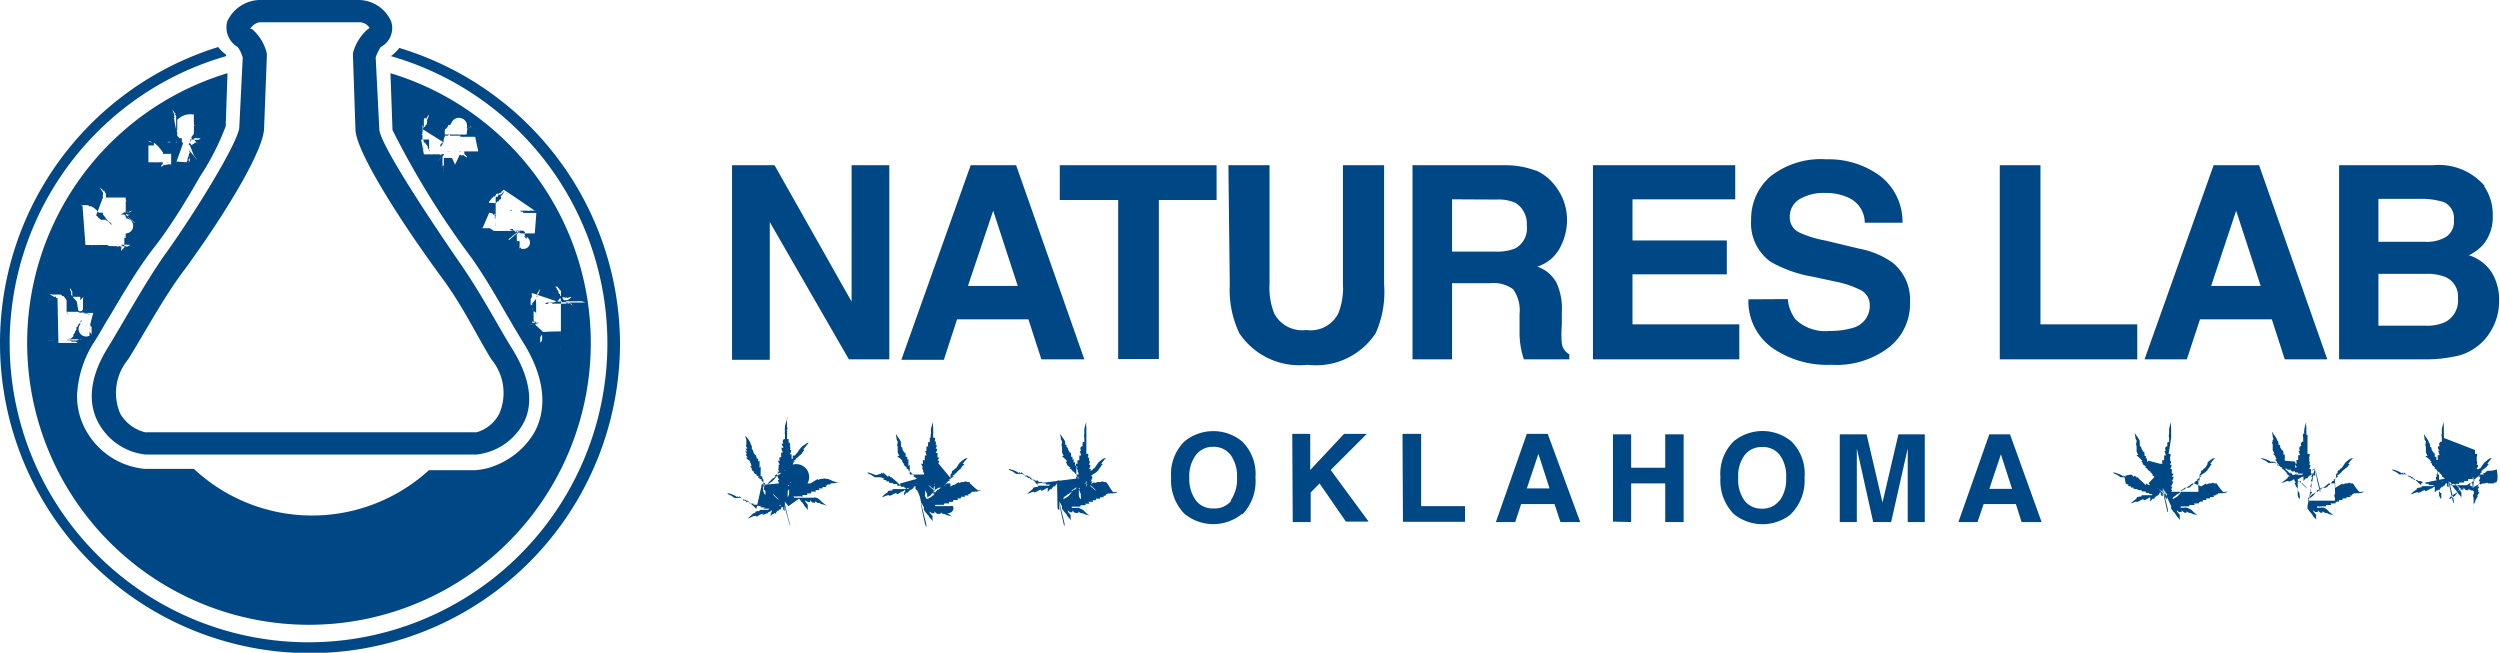
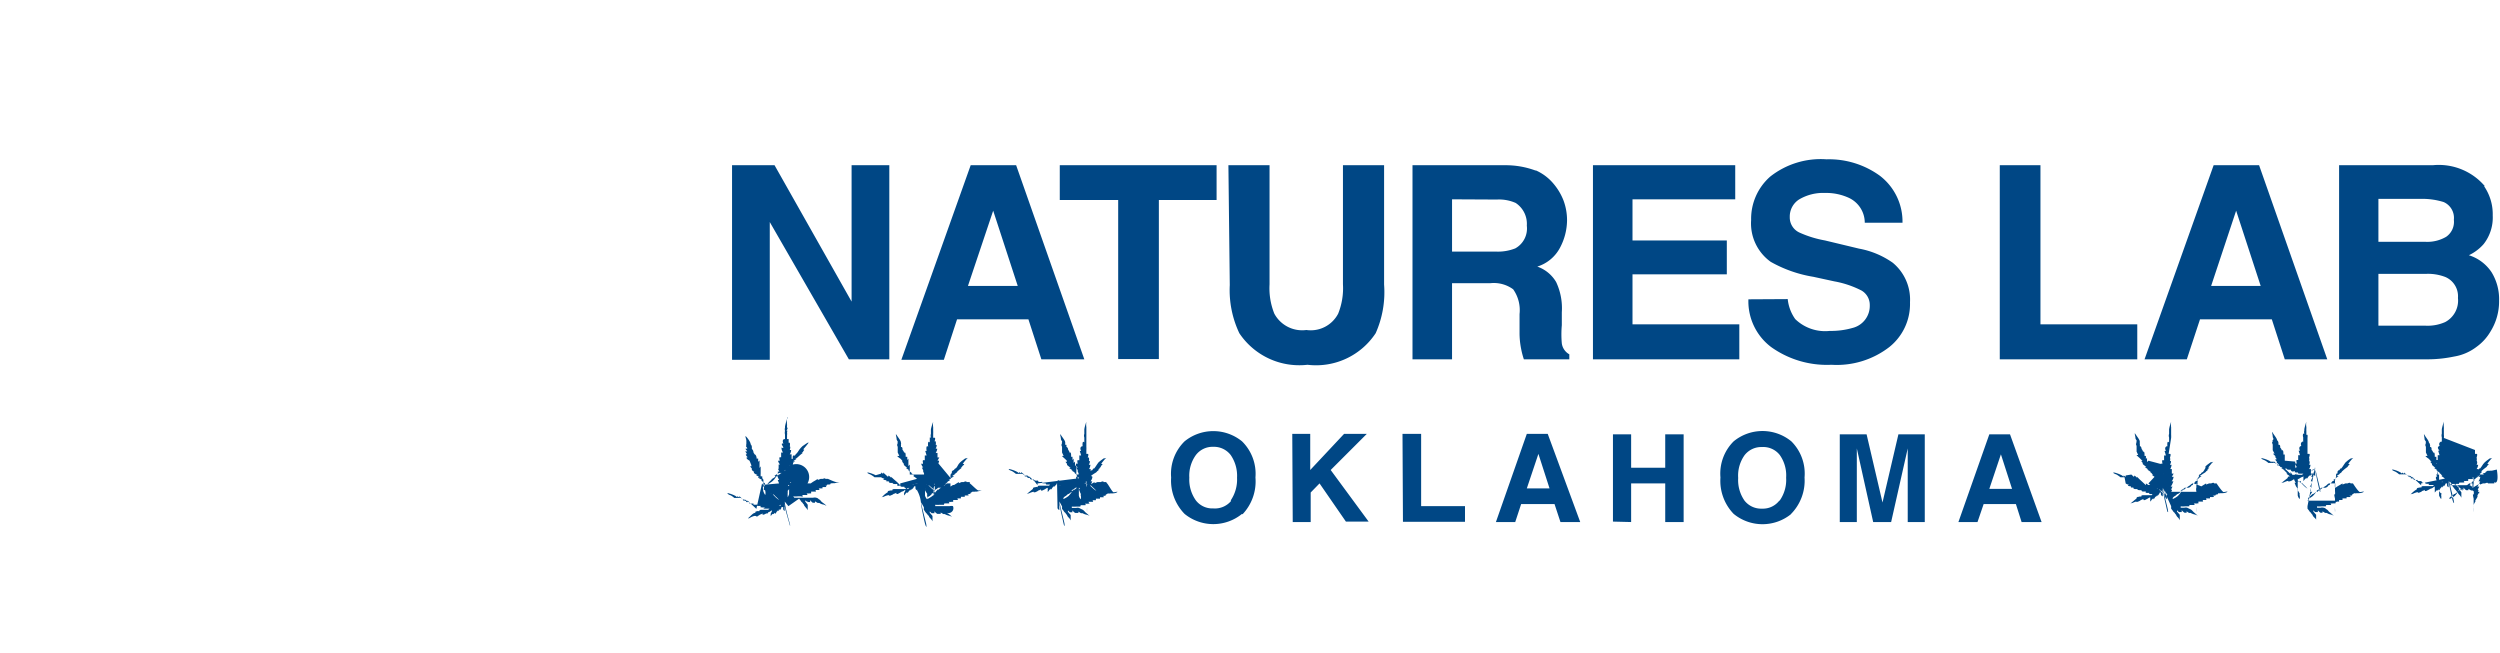
<svg xmlns="http://www.w3.org/2000/svg" id="Layer_1" data-name="Layer 1" viewBox="0 0 110 28.72">
  <defs>
    <style>.cls-1{fill:#004785}</style>
  </defs>
  <path id="text" class="cls-1" d="M32.68 8h1.87l3.39 6V8h1.66v8.54h-1.78l-3.48-6.04v6.06h-1.66zm10.5 0h2l3 8.54h-1.89l-.57-1.76h-3.14L42 16.56h-1.87zm-.12 5.31h2.19L44.17 10zM54 8v1.53h-2.54v7h-1.79v-7H47.1V8zm.52 0h1.81v5.24a3 3 0 00.21 1.29 1.39 1.39 0 001.41.72 1.36 1.36 0 001.4-.72 3 3 0 00.21-1.29V8h1.81v5.25a4.43 4.43 0 01-.37 2.14 3.14 3.14 0 01-3 1.39 3.17 3.17 0 01-3-1.39 4.43 4.43 0 01-.42-2.12zm13.51.22a2.14 2.14 0 01.8.6 2.6 2.6 0 01.43.72 2.48 2.48 0 01.16.89 2.61 2.61 0 01-.31 1.2 1.7 1.7 0 01-1 .83 1.55 1.55 0 01.83.68 2.7 2.7 0 01.25 1.33v.57a4.46 4.46 0 000 .8.65.65 0 00.33.48v.22h-2a3.53 3.53 0 01-.12-.46 3.57 3.57 0 01-.07-.74v-.79a1.59 1.59 0 00-.28-1.09 1.44 1.44 0 00-1-.27h-1.69v3.35h-1.74V8h4.08a3.77 3.77 0 011.35.24zM64.36 9.5v2.3h1.92a2.1 2.1 0 00.86-.14 1 1 0 00.51-1 1.1 1.1 0 00-.49-1 1.81 1.81 0 00-.83-.15zm12.46 0H72.3v1.81h4.15v1.49H72.3V15H77v1.54h-6.44V8h6.26zm2.31 4.39a1.84 1.84 0 00.33.88 1.89 1.89 0 001.52.52 3.41 3.41 0 001-.13 1 1 0 00.76-1 .73.73 0 00-.37-.65 4.26 4.26 0 00-1.19-.4l-.92-.2a5.66 5.66 0 01-1.88-.66 2.08 2.08 0 01-.86-1.84 2.47 2.47 0 01.84-1.91 3.59 3.59 0 012.48-.76 3.81 3.81 0 012.34.72 2.54 2.54 0 011 2.07h-1.66a1.21 1.21 0 00-.69-1.09 2.38 2.38 0 00-1.06-.22 2.07 2.07 0 00-1.13.28.89.89 0 00-.42.78.73.73 0 00.42.68 4.73 4.73 0 001.13.35l1.5.36a3.74 3.74 0 011.48.62 2.1 2.1 0 01.76 1.74A2.42 2.42 0 0183.6 16a3.78 3.78 0 01-2.55.78A4.22 4.22 0 0178.4 16a2.52 2.52 0 01-1-2.1zM88.46 8h1.79v7h4.26v1.54h-6.05zm9.41 0h2l3 8.54H101l-.57-1.76h-3.16l-.58 1.76h-1.86zm-.11 5.31h2.18L98.86 10zm12-4.4a2.17 2.17 0 01.39 1.3 1.89 1.89 0 01-.4 1.26 2 2 0 01-.65.49 1.86 1.86 0 011 .75 2.26 2.26 0 01.33 1.25 2.51 2.51 0 01-.38 1.36 2.18 2.18 0 01-.61.67 2.22 2.22 0 01-1 .43 5.7 5.7 0 01-1.21.12h-3.84V8h4.12a2.66 2.66 0 012.3.93zm-4.64.57v1.89h2.07a1.64 1.64 0 00.91-.22.8.8 0 00.34-.75.76.76 0 00-.45-.78 3.19 3.19 0 00-1-.14zm0 3.3v2.28h2.07a1.9 1.9 0 00.87-.16 1.07 1.07 0 00.56-1.06.92.92 0 00-.55-.92 2.11 2.11 0 00-.85-.14zm-50 10.56a2 2 0 01-2.53 0 2.1 2.1 0 01-.59-1.6 2 2 0 01.59-1.59 2 2 0 012.53 0 2 2 0 01.59 1.59 2.1 2.1 0 01-.57 1.62zm-.5-.59a1.64 1.64 0 00.28-1 1.61 1.61 0 00-.28-1 .93.93 0 00-.77-.36.92.92 0 00-.76.36 1.55 1.55 0 00-.29 1 1.58 1.58 0 00.29 1 .91.91 0 00.76.35.93.93 0 00.79-.33zm2.71-2.93h.79v1.59l1.49-1.59h1l-1.59 1.59 1.67 2.27h-1L58.53 22l-.39.4v1.3h-.79zm4.85 0H63V23h1.93v.69H62.2zm5.47 0h.92L70 23.7h-.87l-.26-.79H67.4l-.26.79h-.85zm0 2.4h1l-.49-1.52zm3.79 1.46v-3.84h.8v1.47h1.5v-1.47h.81v3.86h-.81V22h-1.5v1.7zm7.85-.34a2 2 0 01-2.54 0 2.09 2.09 0 01-.58-1.6 2 2 0 01.58-1.59 2 2 0 012.54 0 2 2 0 01.58 1.59 2.09 2.09 0 01-.61 1.62zm-.51-.59a1.58 1.58 0 00.28-1 1.55 1.55 0 00-.28-1 .92.92 0 00-.78-.35.93.93 0 00-.77.36 1.55 1.55 0 00-.28 1 1.58 1.58 0 00.28 1 .93.93 0 00.77.35.91.91 0 00.75-.34zM84 19.84h1.16v3.86h-.75v-3.24l-.73 3.24h-.79l-.72-3.24v3.24h-.75v-3.86h1.18l.7 3zm4 0h.91l1.39 3.86h-.88l-.25-.79h-1.42l-.27.79h-.84zm0 2.4h1l-.49-1.52z" transform="translate(-.47 -.73)" />
-   <path id="leaves" class="cls-1" d="M37.26 21.94h.16a1.88 1.88 0 00-.22.05h-.08a.25.25 0 01-.11 0s.05.06-.09.06 0 .06-.13.05c0 0 .08.06 0 .06h-.13v.06h-.17s.08.06 0 .07h-.15s.08.07 0 .07h-.18v.08h-.07a.49.49 0 01-.13 0s.08.09 0 .07h-.18v.06c0 .06 0 0-.08 0h-.13c.04 0 .05 0 0 0a1.13 1.13 0 01-.2 0l.05.06h.83a.22.22 0 01.13 0 .17.17 0 01.11.06.25.25 0 01.09.07.3.3 0 00.08.08s.16.11.17.15a.37.37 0 00-.13-.06.46.46 0 01-.18-.07s0 .07 0 0h-.07s0 .06 0 0l-.12-.07v.06h-.1s0 .07 0 0a.57.57 0 01-.11-.11.15.15 0 000 .08h-.07c-.07 0-.07-.08-.06 0s0 .06 0 0l-.08-.08v.05a.11.11 0 01-.09-.06c0-.06 0 0 0 0l.07.06.06.07.06.08v.24a.43.43 0 00-.08-.11c-.06-.08-.09-.1-.08-.13a.27.27 0 01-.07-.09.24.24 0 01-.08-.09c0-.06 0-.05 0 0l-.07-.09-.47.33-.16-.2c0 .21.22.95.23 1s0 .08 0 .07 0 0-.11-.39-.12-.43-.12-.58a.19.19 0 000 .1.72.72 0 000 .21.1.1 0 01-.07-.09v-.08h-.06c-.06 0 0 .08 0 0a.42.42 0 01-.08.13v-.05a.34.34 0 01-.08.1v-.05a.27.27 0 01-.07.08.18.18 0 01-.07.09v-.05l-.07.06h-.05l-.07.09v.07-.18l.05-.09v-.07a.14.14 0 01.09-.08.21.21 0 01.11-.06l.11-.05h.08v-.06h.14s.09-.05 0 0-.11 0-.11 0l-.15.08a.56.56 0 01-.17.11.48.48 0 01-.13.09.27.27 0 01-.13.07s0-.07 0 0-.08.05-.08.05l-.1.05s0-.06 0 0a.11.11 0 01-.07 0v-.05a.25.25 0 01-.11.05.2.2 0 01-.1.06c-.07 0 0-.06 0 0s-.11 0-.08 0h-.06a.75.75 0 00-.18.07c-.07.05-.14.06-.07 0s.17-.18.25-.2 0-.07.1-.07a.1.1 0 01.1 0s0-.05.08-.07h.87a.44.44 0 00-.12 0H34.27l.06-.05h-.19c-.09 0-.11 0 0-.06a.5.5 0 01-.19 0c-.05 0 0-.06 0-.06h-.16c-.03 0 0-.06 0-.06a.43.43 0 01-.17 0v-.05a.41.41 0 01-.18 0v-.06h-.14v-.05s-.23 0-.08-.07a.29.29 0 01-.15-.06H32.78a.85.85 0 00-.17-.12c-.07 0-.19-.12-.1-.09a1.44 1.44 0 01.32.12l.08.06v-.05l.09.06v-.06l.1.09.13.11v-.06s.11.06.13.11v-.06l.11.11.13.12.15.14L34 22l.12.16.06.09.08.06.06.06.08.08s0-.05.06 0a.35.35 0 00.08.1s0-.08 0 0a1 1 0 00.21.18 1.34 1.34 0 00-.17-.17.24.24 0 00-.09-.08l-.16-.07c.05 0 0 0 0 0a.65.65 0 01-.17-.09l-.09-.05.06-.27-.06-.05-.1-.07c0-.05.08 0 0-.05s-.12-.05-.14-.1 0 0 .07 0l-.17-.1h.07s-.16-.06-.16-.11.06 0 .06 0-.15-.08-.15-.13v-.05l-.08-.09h.06v-.05l-.08-.2s-.15-.08-.13-.13.07 0 .07 0-.16-.15-.08-.15-.12-.16 0-.13-.12-.14 0-.12-.08-.14 0-.12a.11.11 0 010-.08v-.15c0-.07-.09-.27 0-.17s.19.25.19.33a.17.17 0 01.05.1.65.65 0 010 .1s.06.05.07.13.07.1.08.16v-.05s.07.09.06.19h.07v.14l.06-.06v.19-.06.2l.05-.07v.32a.68.68 0 000 .12h.07v.15s0 .08 0 0 0-.08.05 0v.28s0 .09 0 0 .05 0 0 0 0 .26 0 .23a.56.56 0 00.08.16.32.32 0 000-.18v-.07s-.14-.2-.08-.2l.69-.06-.06-.15h.06s-.06-.12-.08-.18 0-.11 0-.09a.12.12 0 00.06 0s-.09-.12 0-.1-.07-.1 0-.13v-.18h.06s-.08-.1-.08-.15.06 0 .06 0v-.07a.16.16 0 010-.1h.07V20.64h.08s-.08-.14-.06-.2 0 0 .06 0-.07-.14-.05-.18.07 0 .07 0-.06-.14 0-.19.07 0 .07 0v-.22c0-.05 0 0 0 0a.34.34 0 010-.16.24.24 0 010-.14c0-.05 0 0 0 0v-.06a3 3 0 01.09-.33c0-.09.07-.09 0 0a1.07 1.07 0 000 .24v.07a.62.62 0 000 .09s.06-.07 0 .08.06-.06 0 .1a.49.49 0 010 .14v.17h.07v.16h.05a.32.32 0 010 .16s.05 0 0 .16h.06a.36.36 0 01-.06.19h.08v.2h.09l-.08.14h.06s0 .14-.07.2h.08l-.07.14a.43.43 0 01-.06.09h.09l-.07.13v.1h.08l-.1.15s.06 0 0 .07.09 0 0 0a1.24 1.24 0 01-.11.17h.06v.05c0 .05 0 .11-.07.16v.08s.05 0 0 0a1.43 1.43 0 000 .21.77.77 0 00.06-.14v-.18-.06-.16s-.06 0 0-.05 0-.28 0-.17a.62.62 0 000-.16c0-.08 0-.07 0 0v.05-.21a.4.4 0 010-.17v-.18l.05.06a.44.44 0 010-.18v.06a.57.57 0 01.05-.17c0-.08 0 0 .06 0v-.12s0-.09 0 0 0 .05 0 0 .07-.09.08-.05.08-.14.08-.08l.06-.08.08-.12.06-.07.07-.07.16-.11c.08-.05.14-.08.08 0s-.17.21-.2.24.09 0 0 .08a.15.15 0 01-.08.09h.05l-.1.08-.1.09s-.07.07-.13.09h.06l-.16.11h.09l-.1.07h-.08.06a.21.21 0 01-.13.1h.07a.37.37 0 01-.09.06.11.11 0 01-.08.05h.06l-.09.06-.07.06s-.06.1-.15.11h.05H34.73a.76.76 0 01-.2.12h.05v.05s-.13.1-.19.11h.05l-.09.08s-.16.16-.09.13a1.37 1.37 0 00.2-.13l.08-.08.07-.1.11-.12v.05a.36.36 0 01.14-.11l.07-.05.08-.05A.4.4 0 0136 22h.14l.1-.07.12-.07.09-.06v.05l.13-.05c.06 0 0 0 0 0h.1s.09-.05.11 0h.11s.3.14.36.14zm5.88 0H43c0-.06-.14 0-.12 0h-.1l-.12.05v-.05l-.1.06-.11.07h-.05l-.11.07V22h-.14a.56.56 0 00-.12.09l-.08.05-.07.05a.3.3 0 00-.13.11v-.05l-.11.12-.07.1-.07.08a1.48 1.48 0 01-.21.13c-.07 0 0-.09.09-.13l.09-.08h-.05c.06 0 .14-.1.19-.11v-.05h-.06a.53.53 0 00.2-.12h.16-.05c.09 0 .16-.1.15-.11.08 0 .06-.06.06-.06l.1-.06h-.07a.11.11 0 00.08-.05.21.21 0 00.09-.06h-.07a.21.21 0 00.13-.1h-.06.08l.1-.07h-.09l.16-.11h-.06c.06 0 .14-.07.13-.09l.1-.09.1-.08h-.05a.21.21 0 00.09-.09c.14-.08 0-.08 0-.08a1.8 1.8 0 01.2-.24c.06-.05 0 0-.09 0l-.15.11-.08.07-.06.07-.07.12-.06.08c0-.06-.09.08-.09.08s0-.05-.08.05v.12s0-.1-.05 0a.36.36 0 000 .17l-.64-.77a.32.32 0 000 .18l-.06-.06v.18a.32.32 0 000 .17v.21-.05a.36.36 0 010 .16c-.07-.11 0 .17 0 .17v.45l-.05.14a1.14 1.14 0 010-.21c0-.06 0 0 0 0v-.08c0-.05 0-.13.07-.16s0-.05 0-.05h-.05a1.89 1.89 0 00.1-.17c.05-.08 0 0 0 0v-.07l.09-.15h-.08c.08-.08 0-.1 0-.1l.07-.13h-.09a.43.43 0 00.06-.09l.07-.14h-.08c.05-.06.1-.2.07-.2h-.06l.08-.14h-.08v-.2h-.08a.42.42 0 00.07-.19h-.07c.06-.12.06-.19 0-.16a.32.32 0 000-.16h-.05s.06-.16 0-.16h-.06v-.17a1 1 0 000-.14v-.1-.08.03a.82.82 0 010-.24c0-.11 0-.11 0 0a2 2 0 00-.1.33v.06s0-.06 0 0v.14a.27.27 0 000 .16h-.05v.22s-.05-.07-.07 0 0 .19 0 .19-.05-.06-.07 0 0 .18 0 .18h-.06l.06.2h-.08V20.98h-.08a.16.16 0 000 .1v.07s-.07-.05-.07 0 .08.15.08.15h-.06l.06.12v.06s.09.15 0 .13 0 .1 0 .1a.12.12 0 01-.06 0v.09l.09.18h-.07l.06.15.07.12c-.06 0 .05.15.08.2s0 0 0 .07a.28.28 0 010 .18.52.52 0 01-.09-.16c0-.05 0 0 0 0v-.23c0-.06 0-.07 0 0v-.45c0-.07 0 0-.05 0v-.25h-.62v-.12c0-.08 0-.07 0 0v-.11-.05c0-.05 0-.05 0 0v-.16l-.06.07v-.2-.13l-.05.06v-.06c0-.06 0 0 0 0v-.08h-.07c0-.1 0-.21-.06-.19v.05c0-.06-.06-.16-.08-.16 0-.08 0-.14-.07-.13a.21.21 0 000-.1.17.17 0 000-.1c0-.08-.12-.22-.19-.33s0 .1 0 .17.06.1.05.15a.08.08 0 000 .08c-.06 0 0 .12 0 .12v.25l.07.15h-.07c-.07 0 .13.13.13.13l.07.08v.05l.07.09v.05l.15.13h-.06l.16.11h-.07l.17.1h-.07s.06 0 .14.1 0 0 0 .05l.1.07.06.05.08.07.1.05.17.09c.05 0 .08 0 0 0l.16.07a.34.34 0 01.1.08 1 1 0 01.18.17 1 1 0 01-.22-.18c0-.07 0 0 0 0a.49.49 0 01-.09-.1c-.05-.08-.06-.07-.06 0l-.08-.08-.06-.06-.07-.06-.07-.09-.88.24v.08l-.14-.14-.14-.12-.12-.11v.06c0-.05-.12-.12-.13-.11v.06l-.12-.11-.1-.09v.06l-.09-.06v.05l-.24.07a1.54 1.54 0 00-.33-.12c-.09 0 0 .05.1.09a1.05 1.05 0 01.18.12h.29a.29.29 0 00.15.06c-.15.05.08.07.08.07v.05h.14s-.08 0 0 .06a.35.35 0 00.17 0s-.08 0 0 .05a.43.43 0 00.17 0v.06c0 .06.16 0 .16 0s-.06 0 0 .06a.46.46 0 00.18 0c-.07 0 0 .06 0 .06h.19l-.07.05H40.82h-.05a.5.5 0 01.13 0H40c-.05 0 0 0 0 0h-.19c-.1 0-.08.07-.08.07a.1.1 0 00-.1 0c-.12 0-.1.07-.1.07a.88.88 0 00-.24.2c-.07.05 0 0 .06 0a.75.75 0 01.19-.07h.06c-.03 0 0 .05.08 0a.27.27 0 00.11-.06.36.36 0 00.12-.05v.05a.11.11 0 00.07 0c0-.05 0 0 0 0l.09-.05.08-.05c.08-.05 0 0 0 0a.22.22 0 00.13-.07.44.44 0 00.14-.09.6.6 0 00.16-.11l.16-.08a.33.33 0 01.11 0c.09 0 0 0 0 0h-.13c-.05 0-.08.06-.05.06h-.08c-.08 0-.12.05-.1.05-.05 0-.1.06-.1.06a.14.14 0 00-.09.08v.07l-.05.09v.18-.07a.35.35 0 00.07-.09l.07-.06v.05a.3.3 0 00.07-.09.27.27 0 00.07-.08v.05a.22.22 0 00.08-.1v.05a.42.42 0 00.08-.13h.06v.08a.1.1 0 00.07.09 1.41 1.41 0 01.18.7.53.53 0 010-.13c0 .15.06.4.11.64s.09.39.12.39 0 0 0-.07-.21-.81-.23-1l.12.22v.11l.06.09s0-.05 0 0a.39.39 0 00.08.09.24.24 0 00.08.09s0 .05.09.13a.5.5 0 01.07.11v-.13-.11c0-.03 0 0 0 0l-.07-.08-.06-.07-.07-.06s0-.06 0 0 0-.05 0 0a.1.1 0 00.08.06v-.05l.08.08h.13a.15.15 0 010-.08.41.41 0 00.12.11h.15v-.06l.12.07c.06 0 0 0 0 0h.06c.07 0 0 0 0 0a.63.63 0 00.19.07.37.37 0 01.13.06.83.83 0 00-.17-.15.23.23 0 01-.09-.08.18.18 0 00-.09-.07.17.17 0 00.39-.18.26.26 0 00-.14 0h-.64v-.06a1 1 0 00.2 0c.06 0 .05 0 0 0H42.03c-.06 0 0-.06 0-.06h.18c.07 0 0-.07 0-.07a.5.5 0 00.14 0h.06v-.08h.18c.06 0 0-.07 0-.07h.16v-.07h.17v-.06h.12c.12 0 0-.06 0-.06.18 0 .13-.05.13-.05l.1-.06a.25.25 0 00.11 0h.07l.22-.05h-.15c-.06 0-.35-.31-.38-.31zm6 0h-.11c0-.06-.14 0-.12 0H48.76s.05 0 0 0l-.13.05v-.05l-.1.06-.11.07h-.05l-.1.07V22h-.14a.56.56 0 00-.12.09l-.08.05-.06.05a.39.39 0 00-.13.11v-.05l-.11.12a.7.7 0 01-.07.1l-.07.08a1.07 1.07 0 01-.21.13c-.06 0 0-.09.09-.13l.09-.08c.06 0 .13-.1.19-.11v-.05h-.06a.53.53 0 00.2-.12H47.94c.09 0 .16-.1.15-.11.08 0 .06-.06.06-.06l.1-.06h-.06a.1.1 0 00.07-.05.34.34 0 00.1-.06h-.07a.21.21 0 00.13-.1h-.06.08l.1-.07h-.09l.16-.11s.13-.07.12-.09l.11-.09h-.06l.11-.08h-.06c.08 0 .09-.09.09-.09.13-.08 0-.08 0-.08s.14-.19.2-.24 0 0-.09 0l-.15.11-.08.07-.05.07-.08.12-.06.08c0-.06-.09.08-.09.08s0-.05-.07.05 0 0-.05 0v.12s0-.1-.05 0a.36.36 0 000 .17v-.06a.44.44 0 00-.05.18v-.06c-.06.05 0 .19 0 .18a.32.32 0 000 .17v.21-.05a.42.42 0 010 .16c-.07-.11 0 .17 0 .17V23.26a1.14 1.14 0 010-.21c0-.06 0 0 0 0v-.08c0-.05 0-.13.07-.16s0-.05 0-.05h-.06l.11-.17c0-.08 0 0 0 0v-.07l.1-.15h-.09c.08-.08 0-.1 0-.1l.06-.13h-.08a.43.43 0 00.06-.09l.06-.14h-.08c.06-.06.1-.2.08-.2h-.07l.08-.14h-.08v-.2h-.07a.5.5 0 00.06-.19h-.07c.06-.12.06-.19 0-.16a.32.32 0 000-.16h-.05s.06-.16 0-.16h-.06v-.17a1 1 0 000-.14v-.1-.69-.07a.82.82 0 010-.24c0-.11 0-.11 0 0a1.68 1.68 0 00-.09.33v.06s0-.06 0 0v.14a.24.24 0 000 .16v.22s-.05-.07-.07 0 0 .19 0 .19 0-.06-.07 0 0 .18 0 .18h-.06l.06.2h-.08V20.98h-.08a.23.23 0 000 .1v.07s-.06-.05-.07 0 .08.15.08.15h-.06l.06.12v.06s.09.15 0 .13 0 .1 0 .1h-.07v.09l.09.18h-.07l.07.15.08.12h-.05s.05.15.08.2 0 0 0 .07a.28.28 0 010 .18.38.38 0 01-.08-.16c0-.05 0 0 0 0v-.23c0-.06 0-.07 0 0v-.45c0-.07 0 0-.05 0v-.25h-.06a.68.68 0 010-.12c0-.08 0-.07 0 0v-.11-.05c0-.05 0-.05 0 0v-.16l-.06.07v-.2l-.06.06v-.19l-.05.06v-.06c0-.06 0 0 0 0v-.08h-.06c0-.1 0-.21-.06-.19v.05c0-.06-.05-.16-.07-.16 0-.08-.05-.14-.08-.13a.21.21 0 000-.1h-.05v-.1c0-.08-.12-.22-.19-.33s0 .1 0 .17.07.1.05.15a.08.08 0 000 .08c-.06 0 0 .12 0 .12v.25l.07.15h-.07c-.02 0 .13.13.13.13l.08.08v.05h-.06l.07.09v.05l.16.13h-.07l.16.11h-.06l.17.1h-.07s.06 0 .13.1 0 0 0 .05l.1.07v.05l.09.07.09.05.17.09s.08 0 0 0l.16.07a.39.39 0 01.09.08 1.34 1.34 0 01.17.17 1.24 1.24 0 01-.22-.18c0-.07 0 0 0 0a.49.49 0 01-.09-.1c0-.08-.06-.07-.06 0l-.07-.08-.07-.06-.08-.06-.06-.09-1.94.24v.08l-.12-.16-.13-.12-.11-.11v.06c0-.05-.12-.12-.13-.11v.06l-.12-.11-.11-.09v.06l-.09-.06v.05l-.09-.06a1.36 1.36 0 00-.33-.12c-.09 0 0 .05.11.09a1.35 1.35 0 01.17.12h.29a.27.27 0 00.14.06c-.15.05.08.07.08.07v.05h.14s-.08 0 0 .06a.39.39 0 00.18 0s-.09 0 0 .05a.43.43 0 00.17 0s-.06 0 0 .06a.42.42 0 00.16 0v.06a.46.46 0 00.18 0c-.07 0 0 .06 0 .06h.19l-.06.05h.4a.41.41 0 01.12 0h-.77c-.05 0 0 0 0 0h-.19c-.1 0-.07.07-.07.07a.11.11 0 00-.11 0c-.12 0-.1.07-.1.07s-.17.14-.24.2 0 0 .06 0a.92.92 0 01.19-.07h.05s.08 0 0 0 0 .05.08 0a.28.28 0 00.1-.06.25.25 0 00.11-.05v.05a.11.11 0 00.07 0c0-.05 0 0 0 0l.1-.05.08-.05c.08-.05 0 0 0 0a.22.22 0 00.12-.07.44.44 0 00.14-.09.6.6 0 00.16-.11l.15-.08h.1c.1 0 0 0 0 0h-.14c-.05 0-.08.06-.05.06h-.08c-.08 0-.12.05-.1.05-.05 0-.1.06-.1.06a.12.12 0 00-.09.08l-.06.07v.27-.07a.35.35 0 00.07-.09l.06-.06v.05a.18.18 0 00.07-.09.27.27 0 00.07-.08v.05a.24.24 0 00.07-.1v.05a.57.57 0 00.07-.13L47 23v.08a.12.12 0 00.08.09v-.21a.53.53 0 010-.13 6.15 6.15 0 00.12.64c.08.35.08.39.11.39s0 0 0-.07-.2-.81-.23-1l.12.22v.11l.07.09s0-.05 0 0a.24.24 0 00.08.09.27.27 0 00.07.09s0 .05.09.13a.5.5 0 01.07.11v-.13-.11c0-.03 0 0 0 0l-.07-.08-.06-.07a.23.23 0 00-.07-.06s0-.06 0 0 0-.05 0 0a.1.1 0 00.08.06v-.05l.08.08h.12a.15.15 0 010-.08.41.41 0 00.12.11h.14v-.06l.11.07c.06 0 0 0 0 0h.07c.06 0 0 0 0 0a.63.63 0 00.19.07.37.37 0 01.13.06s-.13-.12-.17-.15 0 0-.08-.08a.24.24 0 00-.1-.07l-.12-.06a.22.22 0 00-.13 0h-.24.42-.37v-.06a1.13 1.13 0 00.2 0c.06 0 .05 0 0 0h.2c-.06 0 0-.06 0-.06h.18c.07 0 0-.07 0-.07a.61.61 0 00.14 0h.06l-.05-.08h.18c.06 0 0-.07 0-.07h.15v-.07h.18v-.06h.12c.12 0 0-.06 0-.06.18 0 .13-.05.13-.05l.1-.06a.25.25 0 00.11 0h.08s.14 0 .21-.05-.09 0-.15 0-.26-.39-.29-.39zM98 22h-.11c0-.06-.14 0-.12 0h-.1s.05 0 0 0l-.13.05V22l-.1.06-.11.07L97 22h-.06a.56.56 0 00-.12.09l-.08.05-.06.05a.39.39 0 00-.13.11v-.05l-.11.12a.7.7 0 01-.07.1l-.07.08a1.07 1.07 0 01-.21.13c-.06 0 0-.09.09-.13l.09-.08c.06 0 .13-.1.19-.11v-.05h-.06a.53.53 0 00.2-.12H96.75c.08 0 .16-.1.15-.11.08 0 .06-.06.06-.06l.1-.06H97a.1.1 0 00.07-.05.34.34 0 00.1-.06h-.07a.21.21 0 00.13-.1h-.06.07l.1-.07h-.09l.16-.11s.13-.07.12-.09l.11-.09h-.06l.11-.08h-.06c.08 0 .09-.09.09-.09.13-.08 0-.08 0-.08s.14-.19.2-.24 0 0-.09 0l-.15.11-.08.07v.07l-.07.12-.06.08c0-.06-.09.08-.09.08s0-.05-.07.05v.12s0-.1-.05 0a.36.36 0 000 .17v-.06a.44.44 0 000 .18l-.06-.06v.18a.32.32 0 000 .17v.21-.05a.42.42 0 010 .16c-.07-.11 0 .17 0 .17V23.26a1.14 1.14 0 010-.21c0-.06 0 0 0 0v-.08c0-.05 0-.13.07-.16s0-.05 0-.05h-.06l.11-.17c0-.08 0 0 0 0v-.07l.1-.15H96c.08-.08 0-.1 0-.1l.06-.13h-.08a.43.43 0 00.06-.09l.06-.14h-.08c.06-.06.1-.2.08-.2h-.07l.08-.14h-.08v-.2h-.07a.5.5 0 00.06-.19h-.07c.06-.12.06-.19 0-.16a.32.32 0 000-.16s.06-.16 0-.16h-.06L96 20a1 1 0 000-.14v-.1-.16-.07a.82.82 0 010-.24c0-.11 0-.11 0 0a1.68 1.68 0 00-.09.33v.06s0-.06 0 0v.14a.24.24 0 000 .16v.22s-.05-.07-.07 0 0 .19 0 .19 0-.06-.07 0 0 .18 0 .18h-.06l.06.2h-.08V20.98h-.08a.23.23 0 000 .1v.07s-.06-.05-.07 0 .08.15.08.15h-.06l.06.12v.06s.09.15 0 .13 0 .1 0 .1h-.07v.09l.09.18h-.07l.07.15.08.12s0 .15.08.2 0 0 0 .07a.28.28 0 010 .18.38.38 0 01-.08-.16c0-.05 0 0 0 0v-.23c0-.06 0-.07 0 0v-.45c0-.07 0 0 0 0v-.25h-.06a.68.68 0 010-.12c0-.08 0-.07 0 0v-.11-.05c0-.05 0-.05 0 0v-.16l-.06.07v-.08L95 21l-.06.06v-.19l-.05.06v-.06c0-.06 0 0 0 0v-.08h-.06c0-.1 0-.21-.06-.19v.05c0-.06-.05-.16-.07-.16 0-.08-.05-.14-.08-.13a.21.21 0 000-.1v-.1c0-.08-.12-.22-.19-.33s0 .1 0 .17.07.1.05.15a.08.08 0 000 .08c-.06 0 0 .12 0 .12v.25l.07.15h-.07c-.02 0 .13.13.13.13l.08.08.05.05h-.06l.07.09v.05l.16.13h-.07l.16.11h-.06l.17.1h-.07s.06 0 .13.1 0 0 0 .05l.1.07L95 22l.09.07.09.05.17.09s.08 0 0 0l.16.07a.39.39 0 01.09.08 1.34 1.34 0 01.17.17 1.24 1.24 0 01-.22-.18c0-.07 0 0 0 0a.49.49 0 01-.09-.1c0-.08-.06-.07-.06 0l-.08-.08-.06-.06-.08-.06-.18.02-.11-.07v.08l-.15-.14-.13-.12-.11-.11v.06c0-.05-.12-.12-.13-.11v.06l-.12-.11-.25.04v.06l-.09-.06v.05l-.09-.06a1.36 1.36 0 00-.33-.12c-.09 0 0 .05.11.09a1.35 1.35 0 01.17.12h.18L94 22a.32.32 0 00.15.06c-.15.05.08.07.08.07v.05h.14s-.08 0 0 .06a.39.39 0 00.18 0s-.09 0 0 .05a.43.43 0 00.17 0s-.06 0 0 .06a.42.42 0 00.16 0v.06a.46.46 0 00.18 0c-.07 0 0 .06 0 .06h.19l-.06.05h.4a.5.5 0 01.13 0H94.76c-.1 0-.07.07-.07.07a.11.11 0 00-.11 0c-.12 0-.1.07-.1.07s-.17.14-.24.2 0 0 .06 0a.92.92 0 01.19-.07s.08 0 0 0 0 .05.08 0a.28.28 0 00.1-.06.37.37 0 00.11-.05v.05a.11.11 0 00.07 0c0-.05 0 0 0 0l.1-.05.08-.05c.08-.05 0 0 0 0a.22.22 0 00.12-.07.44.44 0 00.14-.09.6.6 0 00.16-.11l.15-.08h.1c.1 0 0 0 0 0h-.14c-.05 0-.08.06-.05.06h-.08c-.08 0-.12.05-.1.05s-.1.06-.1.06a.12.12 0 00-.09.08l-.06.07v.27-.07a.35.35 0 00.07-.09l.07-.06v.05a.18.18 0 00.07-.09.27.27 0 00.07-.08v.05a.24.24 0 00.07-.1v.05a.57.57 0 00.07-.13h.05c.05 0 0 0 0 0v.08a.12.12 0 00.08.09v-.21a.53.53 0 010-.13 6.15 6.15 0 00.12.64c.08.35.08.39.11.39s0 0 0-.07-.2-.81-.23-1L96 23v.11l.07.09s0-.05 0 0a.24.24 0 00.08.09.27.27 0 00.07.09s0 .05.09.13a.5.5 0 01.07.11v-.13-.11c0-.03 0 0 0 0l-.07-.08-.06-.07a.23.23 0 00-.07-.06s0-.06 0 0 0-.05 0 0a.1.1 0 00.08.06v-.05l.08.08h.13a.15.15 0 010-.08.41.41 0 00.12.11h.09v-.06l.11.07c.06 0 0 0 0 0h.07c.06 0 0 0 0 0a.63.63 0 00.19.07.37.37 0 01.13.06s-.13-.12-.17-.15 0 0-.08-.08a.24.24 0 00-.1-.07l-.12-.06a.22.22 0 00-.13 0H97 96.42v-.06a1.13 1.13 0 00.2 0c.06 0 .05 0 0 0h.2c-.06 0 0-.06 0-.06H97c.07 0 0-.07 0-.07a.61.61 0 00.14 0h.06v-.08h.18c.06 0 0-.07 0-.07h.15c.05 0 0-.07 0-.07h.18v-.06h.12c.12 0 0-.06 0-.06.18 0 .13-.05.13-.05.15 0 .1-.06.1-.06a.25.25 0 00.11 0h.08s.14 0 .21-.05-.09 0-.15 0S98 22 98 22zm6 0h-.11c0-.06-.14 0-.12 0h-.1l-.13.05V22l-.1.06-.12.07-.1.07V22h-.28a.4.4 0 00-.11.09l-.08.05-.07.05a.39.39 0 00-.13.11v-.05l-.11.12h-.06a.7.7 0 01-.07.1l-.07.08a1.37 1.37 0 01-.2.13c-.07 0 .05-.09.09-.13l.09-.08c.06 0 .14-.1.19-.11v-.05a.76.76 0 00.2-.12h.16c.09 0 .16-.1.15-.11.08 0 .07-.06.07-.06l.09-.06h-.06a.1.1 0 00.07-.05.34.34 0 00.1-.06h-.07a.21.21 0 00.13-.1h-.06.08l.1-.07h-.1l.17-.11h-.06c.06 0 .14-.07.13-.09l.1-.09.1-.08a.15.15 0 00.08-.09c.13-.08 0-.08 0-.08s.14-.19.2-.24 0 0-.08 0a1.09 1.09 0 00-.16.11l-.08.07-.05.07-.08.12-.06.08c0-.06-.09.08-.09.08s0-.05-.07.05v.12s0-.1-.06 0a.57.57 0 000 .17v-.06a.44.44 0 00-.05.18v-.06.18a.48.48 0 000 .17v.21-.05a.62.62 0 010 .16c-.07-.11 0 .17 0 .17v.45a.51.51 0 010 .14 1.43 1.43 0 010-.21c0-.06 0 0 0 0v-.08c0-.05 0-.13.07-.16s0-.05 0-.05H102l.11-.17c0-.08 0 0 0 0v-.07l.1-.15h-.09c.08-.08 0-.1 0-.1l.07-.13h-.09a.43.43 0 00.06-.09l.06-.14h-.07c0-.06.09-.2.07-.2h-.06l.07-.14h-.08v-.2h-.08a.36.36 0 00.06-.19h-.06c.06-.12 0-.19 0-.16a.32.32 0 000-.16s.06-.16 0-.16H102V20a.49.49 0 000-.14h-.05v-.1-.08a.62.62 0 010-.09v-.07a.66.66 0 010-.24c0-.11 0-.11 0 0a3 3 0 00-.09.33v.06s0-.06 0 0a.24.24 0 000 .14h-.05a.24.24 0 000 .16v.22s0-.07-.07 0 0 .19 0 .19 0-.06-.07 0 0 .18 0 .18h-.06l.06.2h-.08V20.97h-.07a.16.16 0 000 .1v.07s-.06-.05-.06 0 .08.15.08.15h-.06v.18s.08.15 0 .13 0 .1 0 .1h-.07v.09c0 .09.08.18.08.18h-.06l.06.15.08.12c-.05 0 .06.15.08.2s0 0 0 .07a.28.28 0 010 .18.38.38 0 01-.08-.16c0-.05 0 0 0 0v-.23c0-.06 0-.07 0 0V22a.94.94 0 000-.14c0-.07 0 0 0 0v-.25h-.06a.68.68 0 010-.12c0-.08 0-.07 0 0v-.11-.05c0-.05 0-.05-.05 0v-.16.07-.2L101 21v-.19.06-.06c0-.06 0 0 0 0v-.08h-.06c0-.1 0-.21-.06-.19v.05c0-.06-.06-.16-.08-.16 0-.08 0-.14-.08-.13a.65.65 0 000-.1.15.15 0 00-.06-.1c0-.08-.13-.22-.19-.33s0 .1 0 .17.07.1 0 .15a.11.11 0 000 .08c-.06 0 0 .12 0 .12v.25l.08.15h-.07c-.01 0 .13.13.13.13h-.05l.07.08v.05h-.06l.08.09v.05l.16.13h-.06l.16.11h-.07l.17.1h-.07s.06 0 .14.1 0 0 0 .05l.1.07.06.05.09.07.09.05a.76.76 0 00.16.09s.08 0 0 0l.16.07a.24.24 0 01.09.08 1.34 1.34 0 01.17.17 1 1 0 01-.21-.18c0-.07 0 0 0 0a.35.35 0 01-.08-.1c0-.08-.07-.07-.06 0l-.08-.08-.06-.06-.08-.06-.06-.09-.12-.16v.08l-.15-.14-.13-.12-.11-.11v.06c0-.05-.12-.12-.13-.11v.06l-.12-.11-.1-.09v.06l-.09-.06v.05l-.09-.06a1.36 1.36 0 00-.33-.12c-.08 0 0 .05.11.09a.85.85 0 01.17.12H100.57a.27.27 0 00.14.06c-.14.05.09.07.09.07v.05h.14s-.08 0 0 .06a.39.39 0 00.18 0s-.08 0 0 .05a.43.43 0 00.17 0s-.06 0 0 .06.15 0 .15 0v.06a.52.52 0 00.19 0c-.08 0-.06.06 0 .06h.19l-.06.05h.39a.44.44 0 01.12 0h-.74c-.06 0 0 0 0 0h-.12c-.11 0-.08.07-.08.07a.1.1 0 00-.1 0c-.12 0-.1.07-.1.07s-.18.14-.25.2 0 0 .07 0a.75.75 0 01.18-.07h.05s.09 0 0 0 0 .05.09 0a.2.2 0 00.1-.06.25.25 0 00.11-.05v.05a.11.11 0 00.07 0c0-.05 0 0 0 0l.1-.05.08-.05c.08-.05 0 0 0 0a.27.27 0 00.13-.07.44.44 0 00.14-.09.35.35 0 00.16-.11l.15-.08h.1c.1 0 0 0 0 0h-.14c-.06 0-.08.06 0 .06h-.09c-.08 0-.12.05-.1.05a.21.21 0 00-.11.06.12.12 0 00-.09.08l-.06.07v.27-.07l.07-.09.07-.06v.05a.18.18 0 00.07-.09.27.27 0 00.07-.08v.05a.34.34 0 00.08-.1v.05a.42.42 0 00.08-.13v.08a.12.12 0 00.08.09v-.21a.19.19 0 010-.13 5.75 5.75 0 00.11.64c.08.35.08.39.11.39s0 0 0-.07-.2-.81-.23-1L102 23v.11l.07.09s0-.05 0 0a.24.24 0 00.08.09.27.27 0 00.07.09s0 .05.09.13.07.11.07.11v-.13-.11c0-.03 0 0 0 0l-.07-.08-.06-.07a.23.23 0 00-.07-.06s0-.06 0 0 0-.05 0 0a.1.1 0 00.08.06v-.05l.07.08h.13a.15.15 0 010-.08.38.38 0 00.11.11h.09v-.06l.12.07c.06 0 0 0 0 0h.07c.07 0 0 0 0 0a.46.46 0 00.18.07.37.37 0 01.13.06s-.12-.12-.17-.15a.3.3 0 01-.08-.08.25.25 0 00-.09-.07.17.17 0 00-.11-.06.22.22 0 00-.13 0h.42H102.42v-.06a1.13 1.13 0 00.2 0c.06 0 0 0 0 0H102.83c-.05 0 0-.06 0-.06h.18c.07 0 0-.07 0-.07a.49.49 0 00.13 0h.07v-.08h.18v-.07h.15v-.07h.18v-.06h.12c.13 0 0-.06 0-.06.18 0 .12-.05.12-.05l.1-.06a.25.25 0 00.11 0h.08s.14 0 .21-.05-.08 0-.15 0S104 22 104 22zm6.22 0h-.28c0-.06-.14 0-.12 0h-.1l-.13.05V22l-.1.06-.12.07-.11.07V22h-.14a.73.73 0 00-.11.09l-.08.05-.07.05a.3.3 0 00-.13.11v-.05l-.11.12-.07.1-.07.08a1.48 1.48 0 01-.21.13c-.07 0 0-.09.09-.13l.09-.08c.06 0 .14-.1.19-.11v-.05a.62.62 0 00.2-.12h-.05.16c.09 0 .16-.1.15-.11.08 0 .06-.06.06-.06l.1-.06h-.07a.11.11 0 00.08-.05.21.21 0 00.09-.06h-.07a.21.21 0 00.13-.1h-.06.08l.1-.07h-.09l.16-.11h-.06c.06 0 .14-.07.13-.09h-.05l.1-.09.1-.08a.15.15 0 00.08-.09c.13-.08 0-.08 0-.08a2.79 2.79 0 01.19-.24c.07-.05 0 0-.08 0l-.15.11-.08.07-.06.07-.08.12-.06.08c0-.06-.09.08-.09.08s0-.05-.08.05l-.05.12s0-.1 0 0a.46.46 0 00-.06.17v-.06a.44.44 0 000 .18v-.06.18a.4.4 0 000 .17v.21-.05a.36.36 0 010 .16c-.07-.11 0 .17 0 .17V23.26a1.14 1.14 0 010-.21c0-.06 0 0 0 0a.46.46 0 010-.08c0-.05.05-.13.07-.16s0-.05 0-.05a1.89 1.89 0 00.1-.17c0-.08 0 0 0 0v-.07l.09-.15h-.08c.07-.08 0-.1 0-.1l.07-.13h-.09a.43.43 0 00.06-.09l.07-.14h-.08c.05-.06.1-.2.07-.2h-.06l.08-.14h-.09c.05-.06 0-.09 0-.09v-.11h-.08a.42.42 0 00.07-.19h-.07c.06-.12 0-.19 0-.16a.32.32 0 000-.16s.06-.16 0-.16h-.07v-.17L108 20a.49.49 0 000-.14v-.1-.08a.62.62 0 010-.09v-.07a1.07 1.07 0 010-.24c0-.11 0-.11 0 0a3 3 0 00-.09.33v.06s0-.06 0 0v.14a.27.27 0 000 .16v.22s0-.07-.08 0 0 .19 0 .19 0-.06-.07 0 .05.18.05.18h-.06l.06.2h-.08V20.97h-.08a.16.16 0 000 .1l.05.07s-.07-.05-.07 0 .08.15.08.15h-.06l.06.12v.06s.08.15 0 .13 0 .1 0 .1a.12.12 0 01-.06 0v.09a1.43 1.43 0 00.09.18h-.07l.06.15.07.12c-.06 0 0 .15.08.2s0 0 0 .07a.41.41 0 010 .18.52.52 0 01-.09-.16c0-.05 0 0 0 0v-.23c0-.06 0-.07 0 0v-.44c0-.07 0 0 0 0v-.25h-.07a.39.39 0 010-.12c0-.08 0-.07 0 0v-.11-.05c0-.05 0-.05 0 0v-.16l-.05.07v-.2-.13.06-.06c0-.06 0 0 0 0v-.08h-.07c0-.1 0-.21-.06-.19v.05c0-.06-.06-.16-.08-.16 0-.08 0-.14-.07-.13a.21.21 0 000-.1.17.17 0 00-.05-.1c0-.08-.13-.22-.19-.33s0 .1 0 .17.07.1.06.15a.08.08 0 000 .08c-.06 0 0 .12 0 .12v.25l.07.15h-.07c-.07 0 .13.13.13.13l.07.08.05.05h-.06l.08.09v.05l.15.13h-.06l.16.11h-.07l.17.1h-.07s.06 0 .14.1 0 0 0 .05l.1.07.06.05.09.07.09.05a.65.65 0 00.17.09c.05 0 .08 0 0 0l.16.07a.24.24 0 01.09.08 1.56 1.56 0 01.18.17 1 1 0 01-.22-.18c0-.07 0 0 0 0a.29.29 0 01-.09-.1c0-.08-.06-.07-.06 0l-.08-.08-.06-.06-.07-.06-.07-.09L107 22v.08l-.15-.14-.13-.12-.11-.11v.06c0-.05-.12-.12-.13-.11v.06l-.13-.11-.1-.09v.06l-.09-.06v.05l-.08-.06a1.27 1.27 0 00-.32-.12c-.09 0 0 .05.1.09a.85.85 0 01.17.12h.29a.29.29 0 00.15.06c-.15.05.08.07.08.07v.05h.14s-.08 0 0 .06a.41.41 0 00.18 0s-.08 0 0 .05a.43.43 0 00.17 0s-.06 0 0 .06.16 0 .16 0-.06 0 0 .06a.46.46 0 00.18 0c-.07 0-.06.06 0 .06h.19l-.06.05h.39a.5.5 0 01.13 0H107.09c-.1 0-.08.07-.08.07a.1.1 0 00-.1 0c-.12 0-.1.07-.1.07a1.1 1.1 0 00-.25.2c-.06.05 0 0 .07 0a1 1 0 01.18-.07h.06c-.03 0 0 .05.08 0a.2.2 0 00.1-.06.25.25 0 00.11-.05v.05a.11.11 0 00.07 0c0-.05 0 0 0 0l.1-.05.09-.05c.09-.05 0 0 0 0a.22.22 0 00.13-.07.44.44 0 00.14-.09.56.56 0 00.17-.11l.15-.08h.11c.11 0 0 0 0 0h-.14c-.06 0-.08.06 0 .06h-.08c-.08 0-.13.05-.1.05a.21.21 0 00-.11.06.14.14 0 00-.09.08V22.47v-.07a.35.35 0 00.07-.09h.05l.07-.06v.05a.21.21 0 00.06-.09.27.27 0 00.07-.08v.05a.34.34 0 00.08-.1v.05a.42.42 0 00.08-.13h.06v.08a.1.1 0 00.07.09 1.41 1.41 0 010-.21.53.53 0 010-.13c0 .15.06.4.11.64s.09.39.12.39 0 0 0-.07-.2-.81-.23-1l.12.22.05.11.07.09s0-.05 0 0a.39.39 0 00.08.09.24.24 0 00.08.09s0 .05.09.13a.5.5 0 01.07.11v-.13-.11c0-.03 0 0 0 0l-.06-.08-.06-.07-.07-.06s0-.06 0 0 0-.05 0 0a.1.1 0 00.08.06v-.05l.08.08h.13a.15.15 0 010-.08.57.57 0 00.11.11h.1v-.06l.12.07c.06 0 0 0 0 0h.06c.07 0 0 0 0 0a.46.46 0 00.18.07.5.5 0 01.14.06.68.68 0 00-.18-.15l-.08-.08a.25.25 0 00-.09-.07.17.17 0 00-.11-.06.22.22 0 00-.13 0H108.29v-.06a1 1 0 00.19 0c.07 0 .06 0 0 0H108.69c-.06 0 0-.06 0-.06h.18c.07 0 0-.07 0-.07a.49.49 0 00.13 0h.07v-.08h.18c.06 0 0-.07 0-.07h.16v-.07h.17v-.06h.12c.12 0 0-.06 0-.06.18 0 .13-.05.13-.05l.1-.06a.32.32 0 00.11 0h.07l.22-.05c.1.61-.06.61-.12.55z" transform="translate(-.47 -.73)" />
-   <path id="circle_mark" class="cls-1" d="M10.93 2.8a1.4 1.4 0 01.22.46L11 6.31c0 .62-2 3.86-3.28 5.63-.9 1.28-1.87 3.06-2.52 4.11-1 1.63-.74 2.76-.32 3.42a2.68 2.68 0 002 1.26h14.55a2.68 2.68 0 002-1.26c.42-.66.58-1.79-.44-3.42-.65-1.05-1.28-2.28-2.21-3.64-1.25-1.81-3.62-5.36-3.62-6L17 3.26a2 2 0 01.22-.46.94.94 0 00.46-1.13 1.58 1.58 0 00-1.4-.94h-4.4a1.61 1.61 0 00-1.41.94 1 1 0 00.46 1.13zm1-1.09h4.4a.56.56 0 01.4.24.14.14 0 01-.07.06A2.06 2.06 0 0016 3.07v.12l.11 3.23c0 .88 1.78 3.78 3.81 6.54.93 1.26 1.54 2.56 2.17 3.58a2.31 2.31 0 01.35 2.39 1.63 1.63 0 01-1 .82H6.86a1.75 1.75 0 01-1.1-.82 2.31 2.31 0 01.35-2.39c.63-1 1.59-2.79 2.52-4 2-2.75 3.46-5.3 3.46-6.18l.12-3.12V3.07A2.06 2.06 0 0011.55 2a.14.14 0 01-.07 0 .61.61 0 01.4-.29zM27.75 15.8a13.64 13.64 0 11-17.68-13 1.89 1.89 0 00.35.34v.06a13.15 13.15 0 107.25 0 1.81 1.81 0 00.37-.36 13.64 13.64 0 019.71 12.96zM5.31 14.62c.59-1 1.26-2.13 1.94-3s1.38-2 2-3.09a11.34 11.34 0 001.15-2.24l.08-2.34a12.4 12.4 0 107.17 0l.09 2.5a37.2 37.2 0 003.51 5.67c.61.88 1.09 1.72 1.52 2.47.25.42.48.82.71 1.19 1.3 2.08.83 3.45.44 4.08a3.49 3.49 0 01-2 1.47 3.23 3.23 0 01-.56.09h-2.02A7.62 7.62 0 019 21.36H6.84a3.3 3.3 0 01-2.51-1.56 3.09 3.09 0 01-.47-1.68 4.76 4.76 0 01.79-2.4c.2-.31.42-.72.66-1.1zm16.18-7.23h-.21-.53a.15.15 0 01-.1 0h-.39a.24.24 0 01-.12 0H19.91a.35.35 0 00.13 0h.21a.33.33 0 01.1 0h.1a.17.17 0 01.08 0H20.65a.17.17 0 01.07 0h.18v.11l.07.07c.07.07.07.1 0 .07l-.1-.08h-.05c-.05 0 0 .05-.06 0s0 0-.07 0 0 .06 0 0l-.21.44v-.07s0 .06 0 0l-.05-.09v.05a.17.17 0 010-.07s0 .07 0 0l-.05-.09s-.05-.08-.05-.05H20a.17.17 0 010 .07v.31a.15.15 0 010 .07.11.11 0 010 .07.09.09 0 010 .07.13.13 0 000 .06v.13a.2.2 0 000-.08 1 1 0 010-.11V8.12a.28.28 0 010-.09.23.23 0 000-.07v.05V8l-.06.05a.23.23 0 000-.07V7.9a.17.17 0 010-.07.26.26 0 010-.07V7.7c0 .02 0 0 0 0v-.06l.07-.13c-.08.08-.36.42-.38.45s0 0 .14-.18.19-.21.24-.27h-.06s-.08 0-.09.08a.08.08 0 010-.07.17.17 0 01-.09 0h-.2a.05.05 0 01-.05 0h-.16.2a.08.08 0 01.07 0 .17.17 0 01.07 0 .13.13 0 01.05 0h.1s.05 0 0 0h-.15a.24.24 0 01-.11 0 .25.25 0 01-.09 0 .13.13 0 01-.08 0s.05 0 0 0H19.25a.13.13 0 01-.07 0h-.06s.05 0 0 0-.06 0 0 0L19 6.87s-.07 0 0 0H19.24a.09.09 0 01.06 0h.05v.44s.06.1 0 .07v-.06l-.06-.08v-.07l-.06-.08c-.06-.08 0-.07 0 0a.32.32 0 01-.06-.08s-.06 0-.06-.07-.05-.06-.05-.09a.19.19 0 010-.09v-.07s-.07-.11 0-.06a.22.22 0 010-.09v-.13a.45.45 0 000-.12v-.08a1.3 1.3 0 01.06.19v.69c0 .03 0 0 0 0v.11V7v.11a.17.17 0 000 .07.48.48 0 000 .16.46.46 0 000-.14.11.11 0 000-.07v-.1a.54.54 0 010-.1v-.09a.15.15 0 010-.07v-.1c0-.03 0 0 0 0v-.32-.16-.1c0-.01 0 0 0 0v-.08c0 .04 0-.12.05-.07s0-.1.05 0 0-.08 0 0 0 0 .05-.07.1-.13.07-.07a.64.64 0 01-.08.2.12.12 0 010 .06v.08s0 .07-.05.09 0 .06-.07.09 0 0-.08.09h.05-.05s-.05 0 0 0 .05 0 0 0L20 7h-.06s-.11.1-.09.1a.31.31 0 000 .09.18.18 0 00.07-.08c0-.05 0 0 0 0s.05-.13.07-.11V6.85l.05-.1s0-.06 0 0 0-.08 0 0v-.27s0-.08.07-.09a.33.33 0 01.06-.08s0-.08.07-.08.06-.08.09-.08a.23.23 0 01.67.24l.05-.06c.05-.06 0 0 0 0h.05l.18-.07c.06 0 .07 0 0 0a.44.44 0 00-.12.07h-.05s.05 0 0 0 .06 0 0 0a.25.25 0 01-.07 0l-.04.32h-.08a.14.14 0 01-.08 0h-.08a.23.23 0 01-.1 0h-.51H19.98s.05 0 0 0h.12-.1l-.1.05H20.17s.11-.11.09 0h.18a.31.31 0 01.09 0h.09a.25.25 0 01.1 0v.05a.25.25 0 01.09 0c.05 0 0 0 0 0h.08s.05 0 0 0h.49c.12.63.16.65.11.64zm2 4.29h-.06c-.06 0 0 0-.05-.05s0 .05-.05 0v-.16s0 .07 0 0v-.08s0 .06 0 0v-.1.05-.08s0 .07 0 0v-.1-.07c0 .03 0 0 0 0a.36.36 0 010-.11v.37a.15.15 0 010 .08.15.15 0 010 .07.07.07 0 010 .06v.06a.28.28 0 010 .13.23.23 0 000-.09.65.65 0 010-.11.38.38 0 010-.08v-.09a.16.16 0 010-.09s0-.06 0 0v-.06a.13.13 0 000 .05v.06H23.21a.22.22 0 000-.07v-.14a.09.09 0 010-.06v-.06h.05l.09-.12c-.09.06-.42.35-.45.38s0 0-.05 0 0 0 .17-.16l.29-.22h-.06a.24.24 0 00-.11.06.08.08 0 010-.06s-.05 0 0 0h-.2-.06c-.06 0 0 0 0 0H22 22.15a.06.06 0 01.06 0h.05s.05 0 0 0h-.06l-.08-.06a.44.44 0 01-.1-.06h-.08a.14.14 0 01-.07 0s.05 0 0 0H21.7s.05 0 0 0-.05-.05 0 0l.3-.69s-.06-.05 0 0 .14 0 .16.08 0 0 .07 0h.06v.4-.14-.07a.44.44 0 00-.05-.09c0-.05 0-.07 0 0a.25.25 0 010-.1.29.29 0 010-.08.41.41 0 010-.1.29.29 0 010-.1V9.8v-.06a.17.17 0 010-.09v-.13a.71.71 0 000-.12v-.08V10.2h.05l-.06.1h.05v.24a.56.56 0 000 .15.68.68 0 000-.13.14.14 0 000-.07v-.1a.17.17 0 010-.1v-.19-.19-.11c0-.02 0 0 0 0v-.24-.1s0-.11.05-.07.05-.1.06-.05 0-.1.05-.05.05-.07.06 0 0 0 .06-.06.11-.12.08-.06-.08.16-.12.18 0 .05 0 .08 0 .06-.06.08 0 .05-.08.08 0 0-.09.07h-.1.05-.11s-.05 0 0 0h-.14s-.13.08-.11.08l-.06.08a.22.22 0 00.09-.06s.07-.12.08-.09V9.6l.06-.07.07-.09s.05-.05.05 0v-.05c0 .03 0-.06.06 0l.05-.06s0-.07.06-.08h.05v.05s0-.07.08-.08.05-.07.08-.07.05-.07.08-.07S24 10 24 10a.19.19 0 01.09 0h.07c.07 0 0 0 0 0h.25c.06 0 .06 0 0 0a.48.48 0 00-.13 0h-.05s.05 0 0 0 .05 0 0 0a.22.22 0 01-.08 0h-.28-.09a.2.2 0 01-.11 0h-.07H23.12h-.54.31s.13-.09.09 0h.2a.29.29 0 01.1 0h.1v.05a.39.39 0 01.11 0v.05a.24.24 0 01.1 0c.05 0 0 0 0 0h.08s.05 0 0 0h.05H24.29s.07.05 0 0a1.36 1.36 0 00-.17 0h-.05L24 11H23.64a.15.15 0 01-.08 0h-.05a.06.06 0 01-.05 0h-.05s-.06 0-.1-.05h-.05a.49.49 0 01-.11-.07s-.09 0-.11-.07h-.15a.37.37 0 00.12.07h.06H23h.49l.06.05s.05 0 0 .06v.06s0 .05.06.08.05.12 0 .09l-.08-.1a.11.11 0 01-.04.56zm.83 3.67v-.08c0 .02 0 0 0 0a1 1 0 010-.11v.06a.12.12 0 010 .07.2.2 0 010 .08v.15a.12.12 0 010 .07.1.1 0 010 .06.17.17 0 010 .06s-.06.09-.08.1a.24.24 0 000-.08v-.17l.05-.06h-.08.06s.05-.05.07-.05a.2.2 0 01.05-.05h.05L24 15h.06a.63.63 0 01.12-.07c-.12 0-.54.15-.57.16l.22-.08a2.34 2.34 0 01.35-.08h-.3a.07.07 0 010-.05H24a.18.18 0 01-.08 0h-.05H24.02a.07.07 0 01.05.05.1.1 0 010 .06V15l-.05-.08a.28.28 0 01-.07-.09v-.08a.15.15 0 010-.07v-.06a.14.14 0 010-.07.11.11 0 010-.05v-.05s0-.07-.05-.11 0-.07 0 0 .1.09.11.13 0 0 .05 0a.09.09 0 010 .06.23.23 0 010 .07V14.96a.26.26 0 000-.07v-.07-.08a.82.82 0 000-.1c0-.05 0-.07 0 0a.25.25 0 010-.1v-.44a.34.34 0 010-.09.24.24 0 010-.1v-.08s0-.13.05 0a.17.17 0 010-.08v-.12a.7.7 0 00.07-.1s.06-.11.05-.06a1.25 1.25 0 01-.06.18l-.05.06-.06.08v.08l-.05.07-.07.08-.08.09h.05l-.09.07a.14.14 0 000 .06.61.61 0 00-.09.13.59.59 0 00.09-.11.11.11 0 000-.06.49.49 0 000-.09.23.23 0 010-.1v-.05s0-.06 0 0v-.06c0-.01 0 0 0 0s0-.07.05-.08v-.1-.1c0-.01 0 0 0 0L25 14v-.05h.05s0-.09.07-.08.08-.09.08-.05.09-.07.07 0 .08-.07.07 0 .08-.05.07 0 .05 0 .08 0 .16-.06.1 0-.13.12-.18.12h-.06c-.06 0 0 0 0 0h-.06l-.08.05s-.05.05-.09.05h-.1-.16.04-.07s-.06 0 0 0-.05 0 0 0h-.16s-.05 0 0 0h-.13c.02 0 0 0 0 0a.32.32 0 00-.08.06.16.16 0 00.1 0s.11-.08.11-.05h.16l.1-.06h.05s.06-.06.06 0 .05 0 .07 0h.16c.03 0 0 0 0 0h.18a.34.34 0 01.1 0H25.76c.03 0 0 0 0 0h.12c.03 0 0 0 0 0a.13.13 0 01.1 0 .15.15 0 01.08 0s.05 0 0 0a.88.88 0 01.19.05.38.38 0 00-.14 0h-.09H25.68a.2.2 0 01-.09 0h-.09a.24.24 0 01-.11 0v.05h-.07-.39-.15l-.1-.06h-.21.53a.19.19 0 01.1 0h.1a.22.22 0 01.11 0h.17s.05 0 0 0 .06 0 0 0 .08 0 .05.05.05 0 .06 0a.53.53 0 01.07.09s0 .08 0 0l-.14-.1s0 .05-.05 0a.11.11 0 01-.05 0l-.05-.06-.06-.06s-.05 0-.06-.07a.23.23 0 01-.07-.09.14.14 0 01-.07-.07v-.05s-.06 0-.07-.08v-.05a.3.3 0 01-.07-.11s-.06-.07-.07-.11l-.05-.05s-.1-.08-.08-.05a1.25 1.25 0 00.08.12h.11s.06 0 .07.06a.14.14 0 01.06.07.31.31 0 01.06.06v.05a.32.32 0 010 .07v.06a.25.25 0 010 .07v2.4a.42.42 0 000-.12.1.1 0 010-.06v-.07c0-.07 0 0 0 0v-.16s0 .05 0 0v-.27a.29.29 0 010-.08s-.05.05 0 0a1 1 0 010-.11s-.81.01-.83.04zM7 7.13h.24V7a.15.15 0 01.08 0h.2a.18.18 0 01.1 0 .32.32 0 01.11 0s.09.06.09 0A.14.14 0 018 7a.18.18 0 00.2 0c0-.07.09 0 .09 0h.05l.09.05h.08l-.11-.06h-.8a.24.24 0 01-.11 0h-.07c.03 0 0 0 0 0a.22.22 0 01-.09 0h-.24c-.09 0 0 0 0 0l-.11-.07c-.06 0-.06 0 0 0a1 1 0 01.18.07h.06l.06.05a.14.14 0 01.07.06.38.38 0 01.09.08l.07.09.07.08.06.09v.06H8v.54s0 .07.06.1.07.07.07.07v-.09S8.55 7 8.53 7h-.06v-.19h-.13v-.05c-.05 0-.08-.08-.07-.08S8.12 6 8.14 6s-.06-.09 0-.09-.05-.07 0-.08a.09.09 0 010-.06s-.06-.14-.08-.2 0 0 .06.07 0 .06.05.07 0 .06 0 .06l.05.06V6.6c0 .09 0 0 0 0a.16.16 0 010 .07v.12a.58.58 0 010 .1.41.41 0 000 .09.14.14 0 000 .07.49.49 0 000 .13.48.48 0 000-.16.24.24 0 000-.08V6.65h.05v-.11s.05 0 0 0 0-.11 0-.11v-.14V6A.82.82 0 019 5.77v.36a.3.3 0 010 .09c.07 0 0 .06 0 .06v.08a.26.26 0 010 .09.19.19 0 010 .08v.08l-.06.09s.05 0 0 0l-.07.09h.05S8.81 7 8.83 7l-.05.07a.19.19 0 000 .06l.05-.06v-.2H9v-.05h.06c0-.06.07 0 .07 0a.42.42 0 01.17 0c.05 0 0 0 0 0l-.1.06s-.05 0 0 0h-.19l.11.12a.17.17 0 01-.07 0L9 7.06a.27.27 0 01-.11 0h-.15H9.2a.07.07 0 01-.06 0 .11.11 0 01-.06 0h-.14v.06s-.07 0-.09-.08h-.06l.21.53c.13.16.14.18.14.19s-.3-.37-.38-.45l.06.13a.28.28 0 000 .06v.06c0 .06 0 0 0 0a.14.14 0 010 .07.12.12 0 010 .06v.09a.31.31 0 000 .07l-.05-.05v-.06a.11.11 0 010 .06.15.15 0 000 .06.22.22 0 010 .08V8a.32.32 0 010 .07c0 .05 0 0 0 0v.11a.37.37 0 000 .08v-.13a.17.17 0 000-.07.11.11 0 010-.06v-.07a.16.16 0 010-.08V7.8a.16.16 0 010-.06s.06-.06 0-.05h.05v-.25a.8.8 0 01-.05.11v.06c0 .06 0 .07 0 0a.43.43 0 00-.05.1v.07a.44.44 0 01-.05.09L8 7.82v.14h-.06-.06L7.66 8l-.09.08V8c0-.03.06 0 .06-.07v-.06H8a.17.17 0 01.08 0h.1a.2.2 0 01.09 0H8.52 8.35c-.02 0 0 0 0 0H8a.08.08 0 01-.05 0 .12.12 0 01-.06 0 .12.12 0 01-.09 0H7.38a.13.13 0 01-.08 0c-.08 0 0 0 0 0H7v-.74zM4.1 9.76a1 1 0 01.19 0h.06l.06.05h.08l.1.06.09.07.07.07.08.08H5v.08l.05.06s0 .08 0 0l.07.09.06.08.05.07s.06.06.08.09a.17.17 0 00.08.06.27.27 0 00-.06-.09s-.09-.07-.11-.08h-.07v-.05h-.24l-.05-.05s-.09-.06-.08-.07-.09-.07-.08-.08.3-.78.3-.79a.09.09 0 010-.07V9.2s-.09-.13-.13-.2 0 0 .08.05 0 .06.06.07.06 0 .06 0v.06l.06.07v.62c0 .09 0 0 0 0v.3a.77.77 0 000 .1.2.2 0 000 .07v.13a.45.45 0 000-.16.18.18 0 000-.08v-.57a.81.81 0 010-.09v-.22a.68.68 0 010-.19v.07a.71.71 0 000 .12v.07H6v.06a.24.24 0 010 .09c.06-.07 0 .06 0 .06v.07a.19.19 0 010 .1.3.3 0 010 .09.26.26 0 010 .11v.09s-.06.11 0 .1-.07.07 0 .07v.09a.15.15 0 000 .07V10.07a.1.1 0 01.05 0c0-.06.06 0 .06 0a.67.67 0 01.17-.07.53.53 0 00-.09.07s-.05 0 0 0h-.18a.17.17 0 01-.07 0 .28.28 0 01-.08.05.21.21 0 01-.1.05H6h-.08H6s.06-.05.05 0a.11.11 0 01.06 0 .08.08 0 01.06 0H6.38 6.2a.16.16 0 01-.09 0 .05.05 0 010 .06s-.08 0-.1-.06h-.07a2.86 2.86 0 01.29.21c.16.14.18.15.17.16s-.36-.31-.46-.38l.08.12v.06H6A.26.26 0 016 11a.09.09 0 010 .06v.14h-.06v-.05a.12.12 0 010-.05.07.07 0 010 .06.08.08 0 000 .06v.05a.24.24 0 010 .08v.27a.17.17 0 000 .08v-.12-.07a.21.21 0 010-.06v-.07-.22a.27.27 0 010-.08v-.11V11.14c0 .06 0 .08 0 0v.1a.41.41 0 010 .07s0 .05 0 0a.31.31 0 010 .09.54.54 0 010 .08v.15c0 .06 0 0 0 0l-.06.05a.39.39 0 00-.08.1v-.08c0-.08.06-.06 0-.09s0-.07 0-.06l.06-.05h.12a.18.18 0 01.08 0 .2.2 0 01.09 0h.21l.12-.07h-.16l-.1.06a.49.49 0 01-.11.07s-.09.05-.1 0h-.06a.14.14 0 01-.09 0H5.7s-.07.05-.08 0h-.27a.65.65 0 00-.18 0l.1-.05H5.59a.23.23 0 01.11 0h.1a.13.13 0 01.09 0h.12a.13.13 0 00.08 0c0-.06.1 0 .1 0s.06 0 0 0H6.4 5.39c-.06 0 0 0 0 0h-.63a.23.23 0 01-.11 0h-.08c.03 0 0 0 0 0a.14.14 0 01-.09 0h-.25c-.09 0 0 0 0 0L4.1 9.78c-.1-.01-.1-.02 0-.02zM4.44 15a.06.06 0 010 .05l.06.07v.13a.39.39 0 010 .11.17.17 0 000 .07s-.07-.07-.09-.1 0 0 0-.05a.09.09 0 010-.07.1.1 0 010-.08v.17-.09a.19.19 0 010-.08V15a.71.71 0 010 .12v.07c0 .07 0 .08 0 0a.51.51 0 000 .1.35.35 0 010 .07v.1c0 .03 0 0 0 0v.26c0 .07 0 0 0 0v.19a1 1 0 000 .12v-.09-.16-.19a.16.16 0 01.05-.06v-.06a.31.31 0 01.06-.06A.31.31 0 014 15v-.08a.31.31 0 00.08-.11l-.07.05a.2.2 0 000 .05s-.06.07-.07.1L3.9 15v.05c0 .05-.06.09-.07.08v.05a.14.14 0 010 .06.14.14 0 01-.06.07v.11-.06s-.06.1-.07.09 0 .07 0 .07a.11.11 0 01-.06.06l-.05.05a.08.08 0 01-.06 0c0 .07 0 0 0 0l-.14.11.07-.08h.2s-.06 0 0 0a.19.19 0 01.1 0 .28.28 0 01.11 0h.11a.19.19 0 01.1 0h.13a.2.2 0 00.1 0h.14-.35.08-.12a.54.54 0 01-.1 0l-.1.05H3.27a.19.19 0 01-.1 0h-.09c.02 0 0 0 0 0a.2.2 0 01-.09 0h-.41-.25c-.06 0-.07 0 0 0h.27a.2.2 0 01.09 0 .33.33 0 01.12 0H3.45s.08.05.07 0l.11.05h.14s.08 0 .11.06a.16.16 0 00.1 0h-.09c-.03 0 0 0 0 0h-.13c-.03 0 0 0 0 0h.1-.1-.05c-.05 0 0 0 0 0H3.6c-.05 0 0 0 0 0H3.04L3 13.85s-.08 0-.07-.05-.06 0-.06 0-.13-.07-.19-.11.06 0 .1 0H3.15l.07.07h.05l.07.09.06.09V14.11c0 .08 0 0 0 0v.12a.51.51 0 010 .1V14.48l.09.1s-.06-.11-.1-.13h-.06H4h-.05H4l-.09-.07-.06-.38-.07-.08-.06-.07s-.07-.07-.06-.08l-.06-.07v-.11a.71.71 0 01-.06-.19l.05.06.06.1v.14a.15.15 0 010 .09c0-.08 0 0 0 0H4v.08a.46.46 0 010 .1v.1V14a.25.25 0 010 .1v.31a.15.15 0 000 .07v-.29a.56.56 0 010-.07v-.07c0-.06 0 0 0 0V14v-.06s.09-.09.12-.13 0 .11 0 .1v.11c0 .05 0 0 0 0a.11.11 0 010 .06.11.11 0 010 .06v.05a.17.17 0 010 .07.26.26 0 010 .08.26.26 0 01-.07.09v.15s0-.05 0 0v-.05-.06a.07.07 0 01.05-.05h.1-.05a.17.17 0 01-.06 0h-.08.05-.2l.36.08c.2.06.22.06.22.08l-.57-.15.13.07H4.57z" transform="translate(-.47 -.73)" />
+   <path id="leaves" class="cls-1" d="M37.26 21.94h.16a1.88 1.88 0 00-.22.05h-.08a.25.25 0 01-.11 0s.05.06-.09.06 0 .06-.13.05c0 0 .08.06 0 .06h-.13v.06h-.17s.08.06 0 .07h-.15s.08.07 0 .07h-.18v.08h-.07a.49.49 0 01-.13 0s.08.09 0 .07h-.18v.06c0 .06 0 0-.08 0h-.13c.04 0 .05 0 0 0a1.13 1.13 0 01-.2 0l.05.06h.83a.22.22 0 01.13 0 .17.17 0 01.11.06.25.25 0 01.09.07.3.3 0 00.08.08s.16.11.17.15a.37.37 0 00-.13-.06.46.46 0 01-.18-.07s0 .07 0 0h-.07s0 .06 0 0l-.12-.07v.06h-.1s0 .07 0 0a.57.57 0 01-.11-.11.15.15 0 000 .08h-.07c-.07 0-.07-.08-.06 0s0 .06 0 0l-.08-.08v.05a.11.11 0 01-.09-.06c0-.06 0 0 0 0l.07.06.06.07.06.08v.24a.43.43 0 00-.08-.11c-.06-.08-.09-.1-.08-.13a.27.27 0 01-.07-.09.24.24 0 01-.08-.09c0-.06 0-.05 0 0l-.07-.09-.47.33-.16-.2c0 .21.22.95.23 1s0 .08 0 .07 0 0-.11-.39-.12-.43-.12-.58a.19.19 0 000 .1.72.72 0 000 .21.1.1 0 01-.07-.09v-.08h-.06c-.06 0 0 .08 0 0a.42.42 0 01-.08.13v-.05a.34.34 0 01-.08.1v-.05a.27.27 0 01-.07.08.18.18 0 01-.07.09v-.05l-.07.06h-.05l-.07.09v.07-.18l.05-.09v-.07a.14.14 0 01.09-.08.21.21 0 01.11-.06l.11-.05h.08v-.06h.14s.09-.05 0 0-.11 0-.11 0l-.15.08a.56.56 0 01-.17.11.48.48 0 01-.13.09.27.27 0 01-.13.07s0-.07 0 0-.08.05-.08.05l-.1.05s0-.06 0 0a.11.11 0 01-.07 0v-.05a.25.25 0 01-.11.05.2.2 0 01-.1.06c-.07 0 0-.06 0 0s-.11 0-.08 0h-.06a.75.75 0 00-.18.07c-.07.05-.14.06-.07 0s.17-.18.25-.2 0-.07.1-.07a.1.1 0 01.1 0s0-.05.08-.07h.87a.44.44 0 00-.12 0H34.27l.06-.05h-.19c-.09 0-.11 0 0-.06a.5.5 0 01-.19 0c-.05 0 0-.06 0-.06h-.16c-.03 0 0-.06 0-.06a.43.43 0 01-.17 0v-.05a.41.41 0 01-.18 0v-.06h-.14v-.05s-.23 0-.08-.07a.29.29 0 01-.15-.06H32.78a.85.85 0 00-.17-.12c-.07 0-.19-.12-.1-.09a1.44 1.44 0 01.32.12l.08.06v-.05l.09.06v-.06l.1.09.13.11v-.06s.11.06.13.11v-.06l.11.11.13.12.15.14L34 22l.12.16.06.09.08.06.06.06.08.08s0-.05.06 0a.35.35 0 00.08.1s0-.08 0 0a1 1 0 00.21.18 1.34 1.34 0 00-.17-.17.24.24 0 00-.09-.08l-.16-.07c.05 0 0 0 0 0a.65.65 0 01-.17-.09l-.09-.05.06-.27-.06-.05-.1-.07c0-.05.08 0 0-.05s-.12-.05-.14-.1 0 0 .07 0l-.17-.1h.07s-.16-.06-.16-.11.06 0 .06 0-.15-.08-.15-.13v-.05l-.08-.09h.06v-.05l-.08-.2s-.15-.08-.13-.13.07 0 .07 0-.16-.15-.08-.15-.12-.16 0-.13-.12-.14 0-.12-.08-.14 0-.12a.11.11 0 010-.08v-.15c0-.07-.09-.27 0-.17s.19.25.19.33a.17.17 0 01.05.1.65.65 0 010 .1s.06.05.07.13.07.1.08.16v-.05s.07.09.06.19h.07v.14l.06-.06v.19-.06.2l.05-.07v.32a.68.68 0 000 .12h.07v.15s0 .08 0 0 0-.08.05 0v.28s0 .09 0 0 .05 0 0 0 0 .26 0 .23a.56.56 0 00.08.16.32.32 0 000-.18v-.07s-.14-.2-.08-.2l.69-.06-.06-.15h.06s-.06-.12-.08-.18 0-.11 0-.09a.12.12 0 00.06 0s-.09-.12 0-.1-.07-.1 0-.13v-.18h.06s-.08-.1-.08-.15.06 0 .06 0v-.07a.16.16 0 010-.1h.07V20.64h.08s-.08-.14-.06-.2 0 0 .06 0-.07-.14-.05-.18.07 0 .07 0-.06-.14 0-.19.07 0 .07 0v-.22c0-.05 0 0 0 0a.34.34 0 010-.16.24.24 0 010-.14c0-.05 0 0 0 0v-.06a3 3 0 01.09-.33c0-.09.07-.09 0 0a1.07 1.07 0 000 .24v.07a.62.62 0 000 .09s.06-.07 0 .08.06-.06 0 .1a.49.49 0 010 .14v.17h.07v.16h.05a.32.32 0 010 .16s.05 0 0 .16h.06a.36.36 0 01-.06.19h.08v.2h.09l-.08.14h.06s0 .14-.07.2h.08l-.07.14a.43.43 0 01-.06.09h.09l-.07.13v.1h.08l-.1.15s.06 0 0 .07.09 0 0 0a1.24 1.24 0 01-.11.17h.06v.05c0 .05 0 .11-.07.16v.08s.05 0 0 0a1.43 1.43 0 000 .21.77.77 0 00.06-.14v-.18-.06-.16s-.06 0 0-.05 0-.28 0-.17a.62.62 0 000-.16c0-.08 0-.07 0 0v.05-.21a.4.4 0 010-.17v-.18l.05.06a.44.44 0 010-.18v.06a.57.57 0 01.05-.17c0-.08 0 0 .06 0v-.12s0-.09 0 0 0 .05 0 0 .07-.09.08-.05.08-.14.08-.08l.06-.08.08-.12.06-.07.07-.07.16-.11c.08-.05.14-.08.08 0s-.17.21-.2.24.09 0 0 .08a.15.15 0 01-.08.09h.05l-.1.08-.1.09s-.07.07-.13.09h.06l-.16.11h.09l-.1.07h-.08.06a.21.21 0 01-.13.1h.07a.37.37 0 01-.09.06.11.11 0 01-.08.05h.06l-.09.06-.07.06s-.06.1-.15.11h.05H34.73a.76.76 0 01-.2.12h.05v.05s-.13.1-.19.11h.05l-.09.08s-.16.16-.09.13a1.37 1.37 0 00.2-.13l.08-.08.07-.1.11-.12v.05a.36.36 0 01.14-.11l.07-.05.08-.05A.4.4 0 0136 22h.14l.1-.07.12-.07.09-.06v.05l.13-.05c.06 0 0 0 0 0h.1s.09-.05.11 0h.11s.3.14.36.14zm5.88 0H43c0-.06-.14 0-.12 0h-.1l-.12.05v-.05l-.1.06-.11.07h-.05l-.11.07V22h-.14a.56.56 0 00-.12.09l-.08.05-.07.05a.3.3 0 00-.13.11v-.05l-.11.12-.07.1-.07.08a1.48 1.48 0 01-.21.13c-.07 0 0-.09.09-.13l.09-.08h-.05c.06 0 .14-.1.19-.11v-.05h-.06a.53.53 0 00.2-.12h.16-.05c.09 0 .16-.1.15-.11.08 0 .06-.06.06-.06l.1-.06h-.07a.11.11 0 00.08-.05.21.21 0 00.09-.06h-.07a.21.21 0 00.13-.1h-.06.08l.1-.07h-.09l.16-.11h-.06c.06 0 .14-.07.13-.09l.1-.09.1-.08h-.05a.21.21 0 00.09-.09c.14-.08 0-.08 0-.08a1.8 1.8 0 01.2-.24c.06-.05 0 0-.09 0l-.15.11-.08.07-.06.07-.07.12-.06.08c0-.06-.09.08-.09.08s0-.05-.08.05v.12s0-.1-.05 0a.36.36 0 000 .17l-.64-.77a.32.32 0 000 .18l-.06-.06v.18a.32.32 0 000 .17v.21-.05a.36.36 0 010 .16c-.07-.11 0 .17 0 .17v.45l-.05.14a1.14 1.14 0 010-.21c0-.06 0 0 0 0v-.08c0-.05 0-.13.07-.16s0-.05 0-.05h-.05a1.89 1.89 0 00.1-.17c.05-.08 0 0 0 0v-.07l.09-.15h-.08c.08-.08 0-.1 0-.1l.07-.13h-.09a.43.43 0 00.06-.09l.07-.14h-.08c.05-.06.1-.2.07-.2h-.06l.08-.14h-.08v-.2h-.08a.42.42 0 00.07-.19h-.07c.06-.12.06-.19 0-.16a.32.32 0 000-.16h-.05s.06-.16 0-.16h-.06v-.17a1 1 0 000-.14v-.1-.08.03a.82.82 0 010-.24c0-.11 0-.11 0 0a2 2 0 00-.1.33v.06s0-.06 0 0v.14a.27.27 0 000 .16h-.05v.22s-.05-.07-.07 0 0 .19 0 .19-.05-.06-.07 0 0 .18 0 .18h-.06l.06.2h-.08V20.98h-.08a.16.16 0 000 .1v.07s-.07-.05-.07 0 .08.15.08.15h-.06l.06.12v.06s.09.15 0 .13 0 .1 0 .1a.12.12 0 01-.06 0v.09l.09.18h-.07l.06.15.07.12c-.06 0 .05.15.08.2s0 0 0 .07a.28.28 0 010 .18.52.52 0 01-.09-.16c0-.05 0 0 0 0v-.23c0-.06 0-.07 0 0v-.45c0-.07 0 0-.05 0v-.25h-.62v-.12c0-.08 0-.07 0 0v-.11-.05c0-.05 0-.05 0 0v-.16l-.06.07v-.2-.13l-.05.06v-.06c0-.06 0 0 0 0v-.08h-.07c0-.1 0-.21-.06-.19v.05c0-.06-.06-.16-.08-.16 0-.08 0-.14-.07-.13a.21.21 0 000-.1.17.17 0 000-.1c0-.08-.12-.22-.19-.33s0 .1 0 .17.06.1.05.15a.08.08 0 000 .08c-.06 0 0 .12 0 .12v.25l.07.15h-.07c-.07 0 .13.13.13.13l.07.08v.05l.07.09v.05l.15.13h-.06l.16.11h-.07l.17.1h-.07s.06 0 .14.1 0 0 0 .05l.1.07.06.05.08.07.1.05.17.09c.05 0 .08 0 0 0l.16.07a.34.34 0 01.1.08 1 1 0 01.18.17 1 1 0 01-.22-.18c0-.07 0 0 0 0a.49.49 0 01-.09-.1c-.05-.08-.06-.07-.06 0l-.08-.08-.06-.06-.07-.06-.07-.09-.88.24v.08l-.14-.14-.14-.12-.12-.11v.06c0-.05-.12-.12-.13-.11v.06l-.12-.11-.1-.09v.06l-.09-.06v.05l-.24.07a1.54 1.54 0 00-.33-.12c-.09 0 0 .05.1.09a1.05 1.05 0 01.18.12h.29a.29.29 0 00.15.06c-.15.05.08.07.08.07v.05h.14s-.08 0 0 .06a.35.35 0 00.17 0s-.08 0 0 .05a.43.43 0 00.17 0v.06c0 .06.16 0 .16 0s-.06 0 0 .06a.46.46 0 00.18 0c-.07 0 0 .06 0 .06h.19l-.07.05H40.82h-.05a.5.5 0 01.13 0H40c-.05 0 0 0 0 0h-.19c-.1 0-.08.07-.08.07a.1.1 0 00-.1 0c-.12 0-.1.07-.1.07a.88.88 0 00-.24.2c-.07.05 0 0 .06 0a.75.75 0 01.19-.07h.06c-.03 0 0 .05.08 0a.27.27 0 00.11-.06.36.36 0 00.12-.05v.05a.11.11 0 00.07 0c0-.05 0 0 0 0l.09-.05.08-.05c.08-.05 0 0 0 0a.22.22 0 00.13-.07.44.44 0 00.14-.09.6.6 0 00.16-.11l.16-.08a.33.33 0 01.11 0c.09 0 0 0 0 0h-.13c-.05 0-.08.06-.05.06h-.08c-.08 0-.12.05-.1.05-.05 0-.1.06-.1.06a.14.14 0 00-.09.08v.07l-.05.09v.18-.07a.35.35 0 00.07-.09l.07-.06v.05a.3.3 0 00.07-.09.27.27 0 00.07-.08v.05a.22.22 0 00.08-.1v.05a.42.42 0 00.08-.13h.06v.08a.1.1 0 00.07.09 1.41 1.41 0 01.18.7.53.53 0 010-.13c0 .15.06.4.11.64s.09.39.12.39 0 0 0-.07-.21-.81-.23-1l.12.22v.11l.06.09s0-.05 0 0a.39.39 0 00.08.09.24.24 0 00.08.09s0 .05.09.13a.5.5 0 01.07.11v-.13-.11c0-.03 0 0 0 0l-.07-.08-.06-.07-.07-.06s0-.06 0 0 0-.05 0 0a.1.1 0 00.08.06v-.05l.08.08h.13a.15.15 0 010-.08.41.41 0 00.12.11h.15v-.06l.12.07c.06 0 0 0 0 0h.06c.07 0 0 0 0 0a.63.63 0 00.19.07.37.37 0 01.13.06.83.83 0 00-.17-.15.23.23 0 01-.09-.08.18.18 0 00-.09-.07.17.17 0 00.39-.18.26.26 0 00-.14 0h-.64v-.06a1 1 0 00.2 0c.06 0 .05 0 0 0H42.03c-.06 0 0-.06 0-.06h.18c.07 0 0-.07 0-.07a.5.5 0 00.14 0h.06v-.08h.18c.06 0 0-.07 0-.07h.16v-.07h.17v-.06h.12c.12 0 0-.06 0-.06.18 0 .13-.05.13-.05l.1-.06a.25.25 0 00.11 0h.07l.22-.05h-.15c-.06 0-.35-.31-.38-.31zm6 0h-.11c0-.06-.14 0-.12 0H48.76s.05 0 0 0l-.13.05v-.05l-.1.06-.11.07h-.05l-.1.07V22h-.14a.56.56 0 00-.12.09l-.08.05-.06.05a.39.39 0 00-.13.11v-.05l-.11.12a.7.7 0 01-.07.1l-.07.08a1.07 1.07 0 01-.21.13c-.06 0 0-.09.09-.13l.09-.08c.06 0 .13-.1.19-.11v-.05h-.06a.53.53 0 00.2-.12H47.94c.09 0 .16-.1.15-.11.08 0 .06-.06.06-.06l.1-.06h-.06a.1.1 0 00.07-.05.34.34 0 00.1-.06h-.07a.21.21 0 00.13-.1h-.06.08l.1-.07h-.09l.16-.11s.13-.07.12-.09l.11-.09h-.06l.11-.08h-.06c.08 0 .09-.09.09-.09.13-.08 0-.08 0-.08s.14-.19.2-.24 0 0-.09 0l-.15.11-.08.07-.05.07-.08.12-.06.08c0-.06-.09.08-.09.08s0-.05-.07.05 0 0-.05 0v.12s0-.1-.05 0a.36.36 0 000 .17v-.06a.44.44 0 00-.05.18v-.06c-.06.05 0 .19 0 .18a.32.32 0 000 .17v.21-.05a.42.42 0 010 .16c-.07-.11 0 .17 0 .17V23.26a1.14 1.14 0 010-.21c0-.06 0 0 0 0v-.08c0-.05 0-.13.07-.16s0-.05 0-.05h-.06l.11-.17c0-.08 0 0 0 0v-.07l.1-.15h-.09c.08-.08 0-.1 0-.1l.06-.13h-.08a.43.43 0 00.06-.09l.06-.14h-.08c.06-.06.1-.2.08-.2h-.07l.08-.14h-.08v-.2h-.07a.5.5 0 00.06-.19h-.07c.06-.12.06-.19 0-.16a.32.32 0 000-.16h-.05s.06-.16 0-.16h-.06v-.17a1 1 0 000-.14v-.1-.69-.07a.82.82 0 010-.24c0-.11 0-.11 0 0a1.68 1.68 0 00-.09.33v.06s0-.06 0 0v.14a.24.24 0 000 .16v.22s-.05-.07-.07 0 0 .19 0 .19 0-.06-.07 0 0 .18 0 .18h-.06l.06.2h-.08V20.98h-.08a.23.23 0 000 .1v.07s-.06-.05-.07 0 .08.15.08.15h-.06l.06.12v.06s.09.15 0 .13 0 .1 0 .1h-.07v.09l.09.18h-.07l.07.15.08.12h-.05s.05.15.08.2 0 0 0 .07a.28.28 0 010 .18.38.38 0 01-.08-.16c0-.05 0 0 0 0v-.23c0-.06 0-.07 0 0v-.45c0-.07 0 0-.05 0v-.25h-.06a.68.68 0 010-.12c0-.08 0-.07 0 0v-.11-.05c0-.05 0-.05 0 0v-.16l-.06.07v-.2l-.06.06v-.19l-.05.06v-.06c0-.06 0 0 0 0v-.08h-.06c0-.1 0-.21-.06-.19v.05c0-.06-.05-.16-.07-.16 0-.08-.05-.14-.08-.13a.21.21 0 000-.1h-.05v-.1c0-.08-.12-.22-.19-.33s0 .1 0 .17.07.1.05.15a.08.08 0 000 .08c-.06 0 0 .12 0 .12v.25l.07.15h-.07c-.02 0 .13.13.13.13l.08.08v.05h-.06l.07.09v.05l.16.13h-.07l.16.11h-.06l.17.1h-.07s.06 0 .13.1 0 0 0 .05l.1.07v.05l.09.07.09.05.17.09s.08 0 0 0l.16.07a.39.39 0 01.09.08 1.34 1.34 0 01.17.17 1.24 1.24 0 01-.22-.18c0-.07 0 0 0 0a.49.49 0 01-.09-.1c0-.08-.06-.07-.06 0l-.07-.08-.07-.06-.08-.06-.06-.09-1.94.24v.08l-.12-.16-.13-.12-.11-.11v.06c0-.05-.12-.12-.13-.11v.06l-.12-.11-.11-.09v.06l-.09-.06v.05l-.09-.06a1.36 1.36 0 00-.33-.12c-.09 0 0 .05.11.09a1.35 1.35 0 01.17.12h.29a.27.27 0 00.14.06c-.15.05.08.07.08.07v.05h.14s-.08 0 0 .06a.39.39 0 00.18 0s-.09 0 0 .05a.43.43 0 00.17 0s-.06 0 0 .06a.42.42 0 00.16 0v.06a.46.46 0 00.18 0c-.07 0 0 .06 0 .06h.19l-.06.05h.4a.41.41 0 01.12 0h-.77c-.05 0 0 0 0 0h-.19c-.1 0-.07.07-.07.07a.11.11 0 00-.11 0c-.12 0-.1.07-.1.07s-.17.14-.24.2 0 0 .06 0a.92.92 0 01.19-.07h.05s.08 0 0 0 0 .05.08 0a.28.28 0 00.1-.06.25.25 0 00.11-.05v.05a.11.11 0 00.07 0c0-.05 0 0 0 0l.1-.05.08-.05c.08-.05 0 0 0 0a.22.22 0 00.12-.07.44.44 0 00.14-.09.6.6 0 00.16-.11l.15-.08h.1c.1 0 0 0 0 0h-.14c-.05 0-.08.06-.05.06h-.08c-.08 0-.12.05-.1.05-.05 0-.1.06-.1.06a.12.12 0 00-.09.08l-.06.07v.27-.07a.35.35 0 00.07-.09l.06-.06v.05a.18.18 0 00.07-.09.27.27 0 00.07-.08v.05a.24.24 0 00.07-.1v.05a.57.57 0 00.07-.13L47 23v.08a.12.12 0 00.08.09v-.21a.53.53 0 010-.13 6.15 6.15 0 00.12.64c.08.35.08.39.11.39s0 0 0-.07-.2-.81-.23-1l.12.22v.11l.07.09s0-.05 0 0a.24.24 0 00.08.09.27.27 0 00.07.09s0 .05.09.13a.5.5 0 01.07.11v-.13-.11c0-.03 0 0 0 0l-.07-.08-.06-.07a.23.23 0 00-.07-.06s0-.06 0 0 0-.05 0 0a.1.1 0 00.08.06v-.05l.08.08h.12a.15.15 0 010-.08.41.41 0 00.12.11h.14v-.06l.11.07c.06 0 0 0 0 0h.07c.06 0 0 0 0 0a.63.63 0 00.19.07.37.37 0 01.13.06s-.13-.12-.17-.15 0 0-.08-.08a.24.24 0 00-.1-.07l-.12-.06a.22.22 0 00-.13 0h-.24.42-.37v-.06a1.13 1.13 0 00.2 0c.06 0 .05 0 0 0h.2c-.06 0 0-.06 0-.06h.18c.07 0 0-.07 0-.07a.61.61 0 00.14 0h.06l-.05-.08h.18c.06 0 0-.07 0-.07h.15v-.07h.18v-.06h.12c.12 0 0-.06 0-.06.18 0 .13-.05.13-.05l.1-.06a.25.25 0 00.11 0h.08s.14 0 .21-.05-.09 0-.15 0-.26-.39-.29-.39zM98 22h-.11c0-.06-.14 0-.12 0h-.1s.05 0 0 0l-.13.05V22l-.1.06-.11.07L97 22h-.06a.56.56 0 00-.12.09l-.08.05-.06.05a.39.39 0 00-.13.11v-.05l-.11.12a.7.7 0 01-.07.1l-.07.08a1.07 1.07 0 01-.21.13c-.06 0 0-.09.09-.13l.09-.08c.06 0 .13-.1.19-.11v-.05h-.06a.53.53 0 00.2-.12H96.75c.08 0 .16-.1.15-.11.08 0 .06-.06.06-.06l.1-.06H97a.1.1 0 00.07-.05.34.34 0 00.1-.06h-.07a.21.21 0 00.13-.1h-.06.07l.1-.07h-.09l.16-.11s.13-.07.12-.09l.11-.09h-.06l.11-.08h-.06s.14-.19.2-.24 0 0-.09 0l-.15.11-.08.07v.07l-.07.12-.06.08c0-.06-.09.08-.09.08s0-.05-.07.05v.12s0-.1-.05 0a.36.36 0 000 .17v-.06a.44.44 0 000 .18l-.06-.06v.18a.32.32 0 000 .17v.21-.05a.42.42 0 010 .16c-.07-.11 0 .17 0 .17V23.26a1.14 1.14 0 010-.21c0-.06 0 0 0 0v-.08c0-.05 0-.13.07-.16s0-.05 0-.05h-.06l.11-.17c0-.08 0 0 0 0v-.07l.1-.15H96c.08-.08 0-.1 0-.1l.06-.13h-.08a.43.43 0 00.06-.09l.06-.14h-.08c.06-.06.1-.2.08-.2h-.07l.08-.14h-.08v-.2h-.07a.5.5 0 00.06-.19h-.07c.06-.12.06-.19 0-.16a.32.32 0 000-.16s.06-.16 0-.16h-.06L96 20a1 1 0 000-.14v-.1-.16-.07a.82.82 0 010-.24c0-.11 0-.11 0 0a1.68 1.68 0 00-.09.33v.06s0-.06 0 0v.14a.24.24 0 000 .16v.22s-.05-.07-.07 0 0 .19 0 .19 0-.06-.07 0 0 .18 0 .18h-.06l.06.2h-.08V20.98h-.08a.23.23 0 000 .1v.07s-.06-.05-.07 0 .08.15.08.15h-.06l.06.12v.06s.09.15 0 .13 0 .1 0 .1h-.07v.09l.09.18h-.07l.07.15.08.12s0 .15.08.2 0 0 0 .07a.28.28 0 010 .18.38.38 0 01-.08-.16c0-.05 0 0 0 0v-.23c0-.06 0-.07 0 0v-.45c0-.07 0 0 0 0v-.25h-.06a.68.68 0 010-.12c0-.08 0-.07 0 0v-.11-.05c0-.05 0-.05 0 0v-.16l-.06.07v-.08L95 21l-.06.06v-.19l-.05.06v-.06c0-.06 0 0 0 0v-.08h-.06c0-.1 0-.21-.06-.19v.05c0-.06-.05-.16-.07-.16 0-.08-.05-.14-.08-.13a.21.21 0 000-.1v-.1c0-.08-.12-.22-.19-.33s0 .1 0 .17.07.1.05.15a.08.08 0 000 .08c-.06 0 0 .12 0 .12v.25l.07.15h-.07c-.02 0 .13.13.13.13l.08.08.05.05h-.06l.07.09v.05l.16.13h-.07l.16.11h-.06l.17.1h-.07s.06 0 .13.1 0 0 0 .05l.1.07L95 22l.09.07.09.05.17.09s.08 0 0 0l.16.07a.39.39 0 01.09.08 1.34 1.34 0 01.17.17 1.24 1.24 0 01-.22-.18c0-.07 0 0 0 0a.49.49 0 01-.09-.1c0-.08-.06-.07-.06 0l-.08-.08-.06-.06-.08-.06-.18.02-.11-.07v.08l-.15-.14-.13-.12-.11-.11v.06c0-.05-.12-.12-.13-.11v.06l-.12-.11-.25.04v.06l-.09-.06v.05l-.09-.06a1.36 1.36 0 00-.33-.12c-.09 0 0 .05.11.09a1.35 1.35 0 01.17.12h.18L94 22a.32.32 0 00.15.06c-.15.05.08.07.08.07v.05h.14s-.08 0 0 .06a.39.39 0 00.18 0s-.09 0 0 .05a.43.43 0 00.17 0s-.06 0 0 .06a.42.42 0 00.16 0v.06a.46.46 0 00.18 0c-.07 0 0 .06 0 .06h.19l-.06.05h.4a.5.5 0 01.13 0H94.76c-.1 0-.07.07-.07.07a.11.11 0 00-.11 0c-.12 0-.1.07-.1.07s-.17.14-.24.2 0 0 .06 0a.92.92 0 01.19-.07s.08 0 0 0 0 .05.08 0a.28.28 0 00.1-.06.37.37 0 00.11-.05v.05a.11.11 0 00.07 0c0-.05 0 0 0 0l.1-.05.08-.05c.08-.05 0 0 0 0a.22.22 0 00.12-.07.44.44 0 00.14-.09.6.6 0 00.16-.11l.15-.08h.1c.1 0 0 0 0 0h-.14c-.05 0-.08.06-.05.06h-.08c-.08 0-.12.05-.1.05s-.1.06-.1.06a.12.12 0 00-.09.08l-.06.07v.27-.07a.35.35 0 00.07-.09l.07-.06v.05a.18.18 0 00.07-.09.27.27 0 00.07-.08v.05a.24.24 0 00.07-.1v.05a.57.57 0 00.07-.13h.05c.05 0 0 0 0 0v.08a.12.12 0 00.08.09v-.21a.53.53 0 010-.13 6.15 6.15 0 00.12.64c.08.35.08.39.11.39s0 0 0-.07-.2-.81-.23-1L96 23v.11l.07.09s0-.05 0 0a.24.24 0 00.08.09.27.27 0 00.07.09s0 .05.09.13a.5.5 0 01.07.11v-.13-.11c0-.03 0 0 0 0l-.07-.08-.06-.07a.23.23 0 00-.07-.06s0-.06 0 0 0-.05 0 0a.1.1 0 00.08.06v-.05l.08.08h.13a.15.15 0 010-.08.41.41 0 00.12.11h.09v-.06l.11.07c.06 0 0 0 0 0h.07c.06 0 0 0 0 0a.63.63 0 00.19.07.37.37 0 01.13.06s-.13-.12-.17-.15 0 0-.08-.08a.24.24 0 00-.1-.07l-.12-.06a.22.22 0 00-.13 0H97 96.42v-.06a1.13 1.13 0 00.2 0c.06 0 .05 0 0 0h.2c-.06 0 0-.06 0-.06H97c.07 0 0-.07 0-.07a.61.61 0 00.14 0h.06v-.08h.18c.06 0 0-.07 0-.07h.15c.05 0 0-.07 0-.07h.18v-.06h.12c.12 0 0-.06 0-.06.18 0 .13-.05.13-.05.15 0 .1-.06.1-.06a.25.25 0 00.11 0h.08s.14 0 .21-.05-.09 0-.15 0S98 22 98 22zm6 0h-.11c0-.06-.14 0-.12 0h-.1l-.13.05V22l-.1.06-.12.07-.1.07V22h-.28a.4.4 0 00-.11.09l-.08.05-.07.05a.39.39 0 00-.13.11v-.05l-.11.12h-.06a.7.7 0 01-.07.1l-.07.08a1.37 1.37 0 01-.2.13c-.07 0 .05-.09.09-.13l.09-.08c.06 0 .14-.1.19-.11v-.05a.76.76 0 00.2-.12h.16c.09 0 .16-.1.15-.11.08 0 .07-.06.07-.06l.09-.06h-.06a.1.1 0 00.07-.05.34.34 0 00.1-.06h-.07a.21.21 0 00.13-.1h-.06.08l.1-.07h-.1l.17-.11h-.06c.06 0 .14-.07.13-.09l.1-.09.1-.08a.15.15 0 00.08-.09c.13-.08 0-.08 0-.08s.14-.19.2-.24 0 0-.08 0a1.09 1.09 0 00-.16.11l-.08.07-.05.07-.08.12-.06.08c0-.06-.09.08-.09.08s0-.05-.07.05v.12s0-.1-.06 0a.57.57 0 000 .17v-.06a.44.44 0 00-.05.18v-.06.18a.48.48 0 000 .17v.21-.05a.62.62 0 010 .16c-.07-.11 0 .17 0 .17v.45a.51.51 0 010 .14 1.43 1.43 0 010-.21c0-.06 0 0 0 0v-.08c0-.05 0-.13.07-.16s0-.05 0-.05H102l.11-.17c0-.08 0 0 0 0v-.07l.1-.15h-.09c.08-.08 0-.1 0-.1l.07-.13h-.09a.43.43 0 00.06-.09l.06-.14h-.07c0-.06.09-.2.07-.2h-.06l.07-.14h-.08v-.2h-.08a.36.36 0 00.06-.19h-.06c.06-.12 0-.19 0-.16a.32.32 0 000-.16s.06-.16 0-.16H102V20a.49.49 0 000-.14h-.05v-.1-.08a.62.62 0 010-.09v-.07a.66.66 0 010-.24c0-.11 0-.11 0 0a3 3 0 00-.09.33v.06s0-.06 0 0a.24.24 0 000 .14h-.05a.24.24 0 000 .16v.22s0-.07-.07 0 0 .19 0 .19 0-.06-.07 0 0 .18 0 .18h-.06l.06.2h-.08V20.97h-.07a.16.16 0 000 .1v.07s-.06-.05-.06 0 .08.15.08.15h-.06v.18s.08.15 0 .13 0 .1 0 .1h-.07v.09c0 .09.08.18.08.18h-.06l.06.15.08.12c-.05 0 .06.15.08.2s0 0 0 .07a.28.28 0 010 .18.38.38 0 01-.08-.16c0-.05 0 0 0 0v-.23c0-.06 0-.07 0 0V22a.94.94 0 000-.14c0-.07 0 0 0 0v-.25h-.06a.68.68 0 010-.12c0-.08 0-.07 0 0v-.11-.05c0-.05 0-.05-.05 0v-.16.07-.2L101 21v-.19.06-.06c0-.06 0 0 0 0v-.08h-.06c0-.1 0-.21-.06-.19v.05c0-.06-.06-.16-.08-.16 0-.08 0-.14-.08-.13a.65.65 0 000-.1.15.15 0 00-.06-.1c0-.08-.13-.22-.19-.33s0 .1 0 .17.07.1 0 .15a.11.11 0 000 .08c-.06 0 0 .12 0 .12v.25l.08.15h-.07c-.01 0 .13.13.13.13h-.05l.07.08v.05h-.06l.08.09v.05l.16.13h-.06l.16.11h-.07l.17.1h-.07s.06 0 .14.1 0 0 0 .05l.1.07.06.05.09.07.09.05a.76.76 0 00.16.09s.08 0 0 0l.16.07a.24.24 0 01.09.08 1.34 1.34 0 01.17.17 1 1 0 01-.21-.18c0-.07 0 0 0 0a.35.35 0 01-.08-.1c0-.08-.07-.07-.06 0l-.08-.08-.06-.06-.08-.06-.06-.09-.12-.16v.08l-.15-.14-.13-.12-.11-.11v.06c0-.05-.12-.12-.13-.11v.06l-.12-.11-.1-.09v.06l-.09-.06v.05l-.09-.06a1.36 1.36 0 00-.33-.12c-.08 0 0 .05.11.09a.85.85 0 01.17.12H100.57a.27.27 0 00.14.06c-.14.05.09.07.09.07v.05h.14s-.08 0 0 .06a.39.39 0 00.18 0s-.08 0 0 .05a.43.43 0 00.17 0s-.06 0 0 .06.15 0 .15 0v.06a.52.52 0 00.19 0c-.08 0-.06.06 0 .06h.19l-.06.05h.39a.44.44 0 01.12 0h-.74c-.06 0 0 0 0 0h-.12c-.11 0-.08.07-.08.07a.1.1 0 00-.1 0c-.12 0-.1.07-.1.07s-.18.14-.25.2 0 0 .07 0a.75.75 0 01.18-.07h.05s.09 0 0 0 0 .05.09 0a.2.2 0 00.1-.06.25.25 0 00.11-.05v.05a.11.11 0 00.07 0c0-.05 0 0 0 0l.1-.05.08-.05c.08-.05 0 0 0 0a.27.27 0 00.13-.07.44.44 0 00.14-.09.35.35 0 00.16-.11l.15-.08h.1c.1 0 0 0 0 0h-.14c-.06 0-.08.06 0 .06h-.09c-.08 0-.12.05-.1.05a.21.21 0 00-.11.06.12.12 0 00-.09.08l-.06.07v.27-.07l.07-.09.07-.06v.05a.18.18 0 00.07-.09.27.27 0 00.07-.08v.05a.34.34 0 00.08-.1v.05a.42.42 0 00.08-.13v.08a.12.12 0 00.08.09v-.21a.19.19 0 010-.13 5.75 5.75 0 00.11.64c.08.35.08.39.11.39s0 0 0-.07-.2-.81-.23-1L102 23v.11l.07.09s0-.05 0 0a.24.24 0 00.08.09.27.27 0 00.07.09s0 .05.09.13.07.11.07.11v-.13-.11c0-.03 0 0 0 0l-.07-.08-.06-.07a.23.23 0 00-.07-.06s0-.06 0 0 0-.05 0 0a.1.1 0 00.08.06v-.05l.07.08h.13a.15.15 0 010-.08.38.38 0 00.11.11h.09v-.06l.12.07c.06 0 0 0 0 0h.07c.07 0 0 0 0 0a.46.46 0 00.18.07.37.37 0 01.13.06s-.12-.12-.17-.15a.3.3 0 01-.08-.08.25.25 0 00-.09-.07.17.17 0 00-.11-.06.22.22 0 00-.13 0h.42H102.42v-.06a1.13 1.13 0 00.2 0c.06 0 0 0 0 0H102.83c-.05 0 0-.06 0-.06h.18c.07 0 0-.07 0-.07a.49.49 0 00.13 0h.07v-.08h.18v-.07h.15v-.07h.18v-.06h.12c.13 0 0-.06 0-.06.18 0 .12-.05.12-.05l.1-.06a.25.25 0 00.11 0h.08s.14 0 .21-.05-.08 0-.15 0S104 22 104 22zm6.22 0h-.28c0-.06-.14 0-.12 0h-.1l-.13.05V22l-.1.06-.12.07-.11.07V22h-.14a.73.73 0 00-.11.09l-.08.05-.07.05a.3.3 0 00-.13.11v-.05l-.11.12-.07.1-.07.08a1.48 1.48 0 01-.21.13c-.07 0 0-.09.09-.13l.09-.08c.06 0 .14-.1.19-.11v-.05a.62.62 0 00.2-.12h-.05.16c.09 0 .16-.1.15-.11.08 0 .06-.06.06-.06l.1-.06h-.07a.11.11 0 00.08-.05.21.21 0 00.09-.06h-.07a.21.21 0 00.13-.1h-.06.08l.1-.07h-.09l.16-.11h-.06c.06 0 .14-.07.13-.09h-.05l.1-.09.1-.08a.15.15 0 00.08-.09c.13-.08 0-.08 0-.08a2.79 2.79 0 01.19-.24c.07-.05 0 0-.08 0l-.15.11-.08.07-.06.07-.08.12-.06.08c0-.06-.09.08-.09.08s0-.05-.08.05l-.05.12s0-.1 0 0a.46.46 0 00-.06.17v-.06a.44.44 0 000 .18v-.06.18a.4.4 0 000 .17v.21-.05a.36.36 0 010 .16c-.07-.11 0 .17 0 .17V23.26a1.14 1.14 0 010-.21c0-.06 0 0 0 0a.46.46 0 010-.08c0-.05.05-.13.07-.16s0-.05 0-.05a1.89 1.89 0 00.1-.17c0-.08 0 0 0 0v-.07l.09-.15h-.08c.07-.08 0-.1 0-.1l.07-.13h-.09a.43.43 0 00.06-.09l.07-.14h-.08c.05-.06.1-.2.07-.2h-.06l.08-.14h-.09c.05-.06 0-.09 0-.09v-.11h-.08a.42.42 0 00.07-.19h-.07c.06-.12 0-.19 0-.16a.32.32 0 000-.16s.06-.16 0-.16h-.07v-.17L108 20a.49.49 0 000-.14v-.1-.08a.62.62 0 010-.09v-.07a1.07 1.07 0 010-.24c0-.11 0-.11 0 0a3 3 0 00-.09.33v.06s0-.06 0 0v.14a.27.27 0 000 .16v.22s0-.07-.08 0 0 .19 0 .19 0-.06-.07 0 .05.18.05.18h-.06l.06.2h-.08V20.97h-.08a.16.16 0 000 .1l.05.07s-.07-.05-.07 0 .08.15.08.15h-.06l.06.12v.06s.08.15 0 .13 0 .1 0 .1a.12.12 0 01-.06 0v.09a1.43 1.43 0 00.09.18h-.07l.06.15.07.12c-.06 0 0 .15.08.2s0 0 0 .07a.41.41 0 010 .18.52.52 0 01-.09-.16c0-.05 0 0 0 0v-.23c0-.06 0-.07 0 0v-.44c0-.07 0 0 0 0v-.25h-.07a.39.39 0 010-.12c0-.08 0-.07 0 0v-.11-.05c0-.05 0-.05 0 0v-.16l-.05.07v-.2-.13.06-.06c0-.06 0 0 0 0v-.08h-.07c0-.1 0-.21-.06-.19v.05c0-.06-.06-.16-.08-.16 0-.08 0-.14-.07-.13a.21.21 0 000-.1.17.17 0 00-.05-.1c0-.08-.13-.22-.19-.33s0 .1 0 .17.07.1.06.15a.08.08 0 000 .08c-.06 0 0 .12 0 .12v.25l.07.15h-.07c-.07 0 .13.13.13.13l.07.08.05.05h-.06l.08.09v.05l.15.13h-.06l.16.11h-.07l.17.1h-.07s.06 0 .14.1 0 0 0 .05l.1.07.06.05.09.07.09.05a.65.65 0 00.17.09c.05 0 .08 0 0 0l.16.07a.24.24 0 01.09.08 1.56 1.56 0 01.18.17 1 1 0 01-.22-.18c0-.07 0 0 0 0a.29.29 0 01-.09-.1c0-.08-.06-.07-.06 0l-.08-.08-.06-.06-.07-.06-.07-.09L107 22v.08l-.15-.14-.13-.12-.11-.11v.06c0-.05-.12-.12-.13-.11v.06l-.13-.11-.1-.09v.06l-.09-.06v.05l-.08-.06a1.27 1.27 0 00-.32-.12c-.09 0 0 .05.1.09a.85.85 0 01.17.12h.29a.29.29 0 00.15.06c-.15.05.08.07.08.07v.05h.14s-.08 0 0 .06a.41.41 0 00.18 0s-.08 0 0 .05a.43.43 0 00.17 0s-.06 0 0 .06.16 0 .16 0-.06 0 0 .06a.46.46 0 00.18 0c-.07 0-.06.06 0 .06h.19l-.06.05h.39a.5.5 0 01.13 0H107.09c-.1 0-.08.07-.08.07a.1.1 0 00-.1 0c-.12 0-.1.07-.1.07a1.1 1.1 0 00-.25.2c-.06.05 0 0 .07 0a1 1 0 01.18-.07h.06c-.03 0 0 .05.08 0a.2.2 0 00.1-.06.25.25 0 00.11-.05v.05a.11.11 0 00.07 0c0-.05 0 0 0 0l.1-.05.09-.05c.09-.05 0 0 0 0a.22.22 0 00.13-.07.44.44 0 00.14-.09.56.56 0 00.17-.11l.15-.08h.11c.11 0 0 0 0 0h-.14c-.06 0-.08.06 0 .06h-.08c-.08 0-.13.05-.1.05a.21.21 0 00-.11.06.14.14 0 00-.09.08V22.47v-.07a.35.35 0 00.07-.09h.05l.07-.06v.05a.21.21 0 00.06-.09.27.27 0 00.07-.08v.05a.34.34 0 00.08-.1v.05a.42.42 0 00.08-.13h.06v.08a.1.1 0 00.07.09 1.41 1.41 0 010-.21.53.53 0 010-.13c0 .15.06.4.11.64s.09.39.12.39 0 0 0-.07-.2-.81-.23-1l.12.22.05.11.07.09s0-.05 0 0a.39.39 0 00.08.09.24.24 0 00.08.09s0 .05.09.13a.5.5 0 01.07.11v-.13-.11c0-.03 0 0 0 0l-.06-.08-.06-.07-.07-.06s0-.06 0 0 0-.05 0 0a.1.1 0 00.08.06v-.05l.08.08h.13a.15.15 0 010-.08.57.57 0 00.11.11h.1v-.06l.12.07c.06 0 0 0 0 0h.06c.07 0 0 0 0 0a.46.46 0 00.18.07.5.5 0 01.14.06.68.68 0 00-.18-.15l-.08-.08a.25.25 0 00-.09-.07.17.17 0 00-.11-.06.22.22 0 00-.13 0H108.29v-.06a1 1 0 00.19 0c.07 0 .06 0 0 0H108.69c-.06 0 0-.06 0-.06h.18c.07 0 0-.07 0-.07a.49.49 0 00.13 0h.07v-.08h.18c.06 0 0-.07 0-.07h.16v-.07h.17v-.06h.12c.12 0 0-.06 0-.06.18 0 .13-.05.13-.05l.1-.06a.32.32 0 00.11 0h.07l.22-.05c.1.61-.06.61-.12.55z" transform="translate(-.47 -.73)" />
</svg>